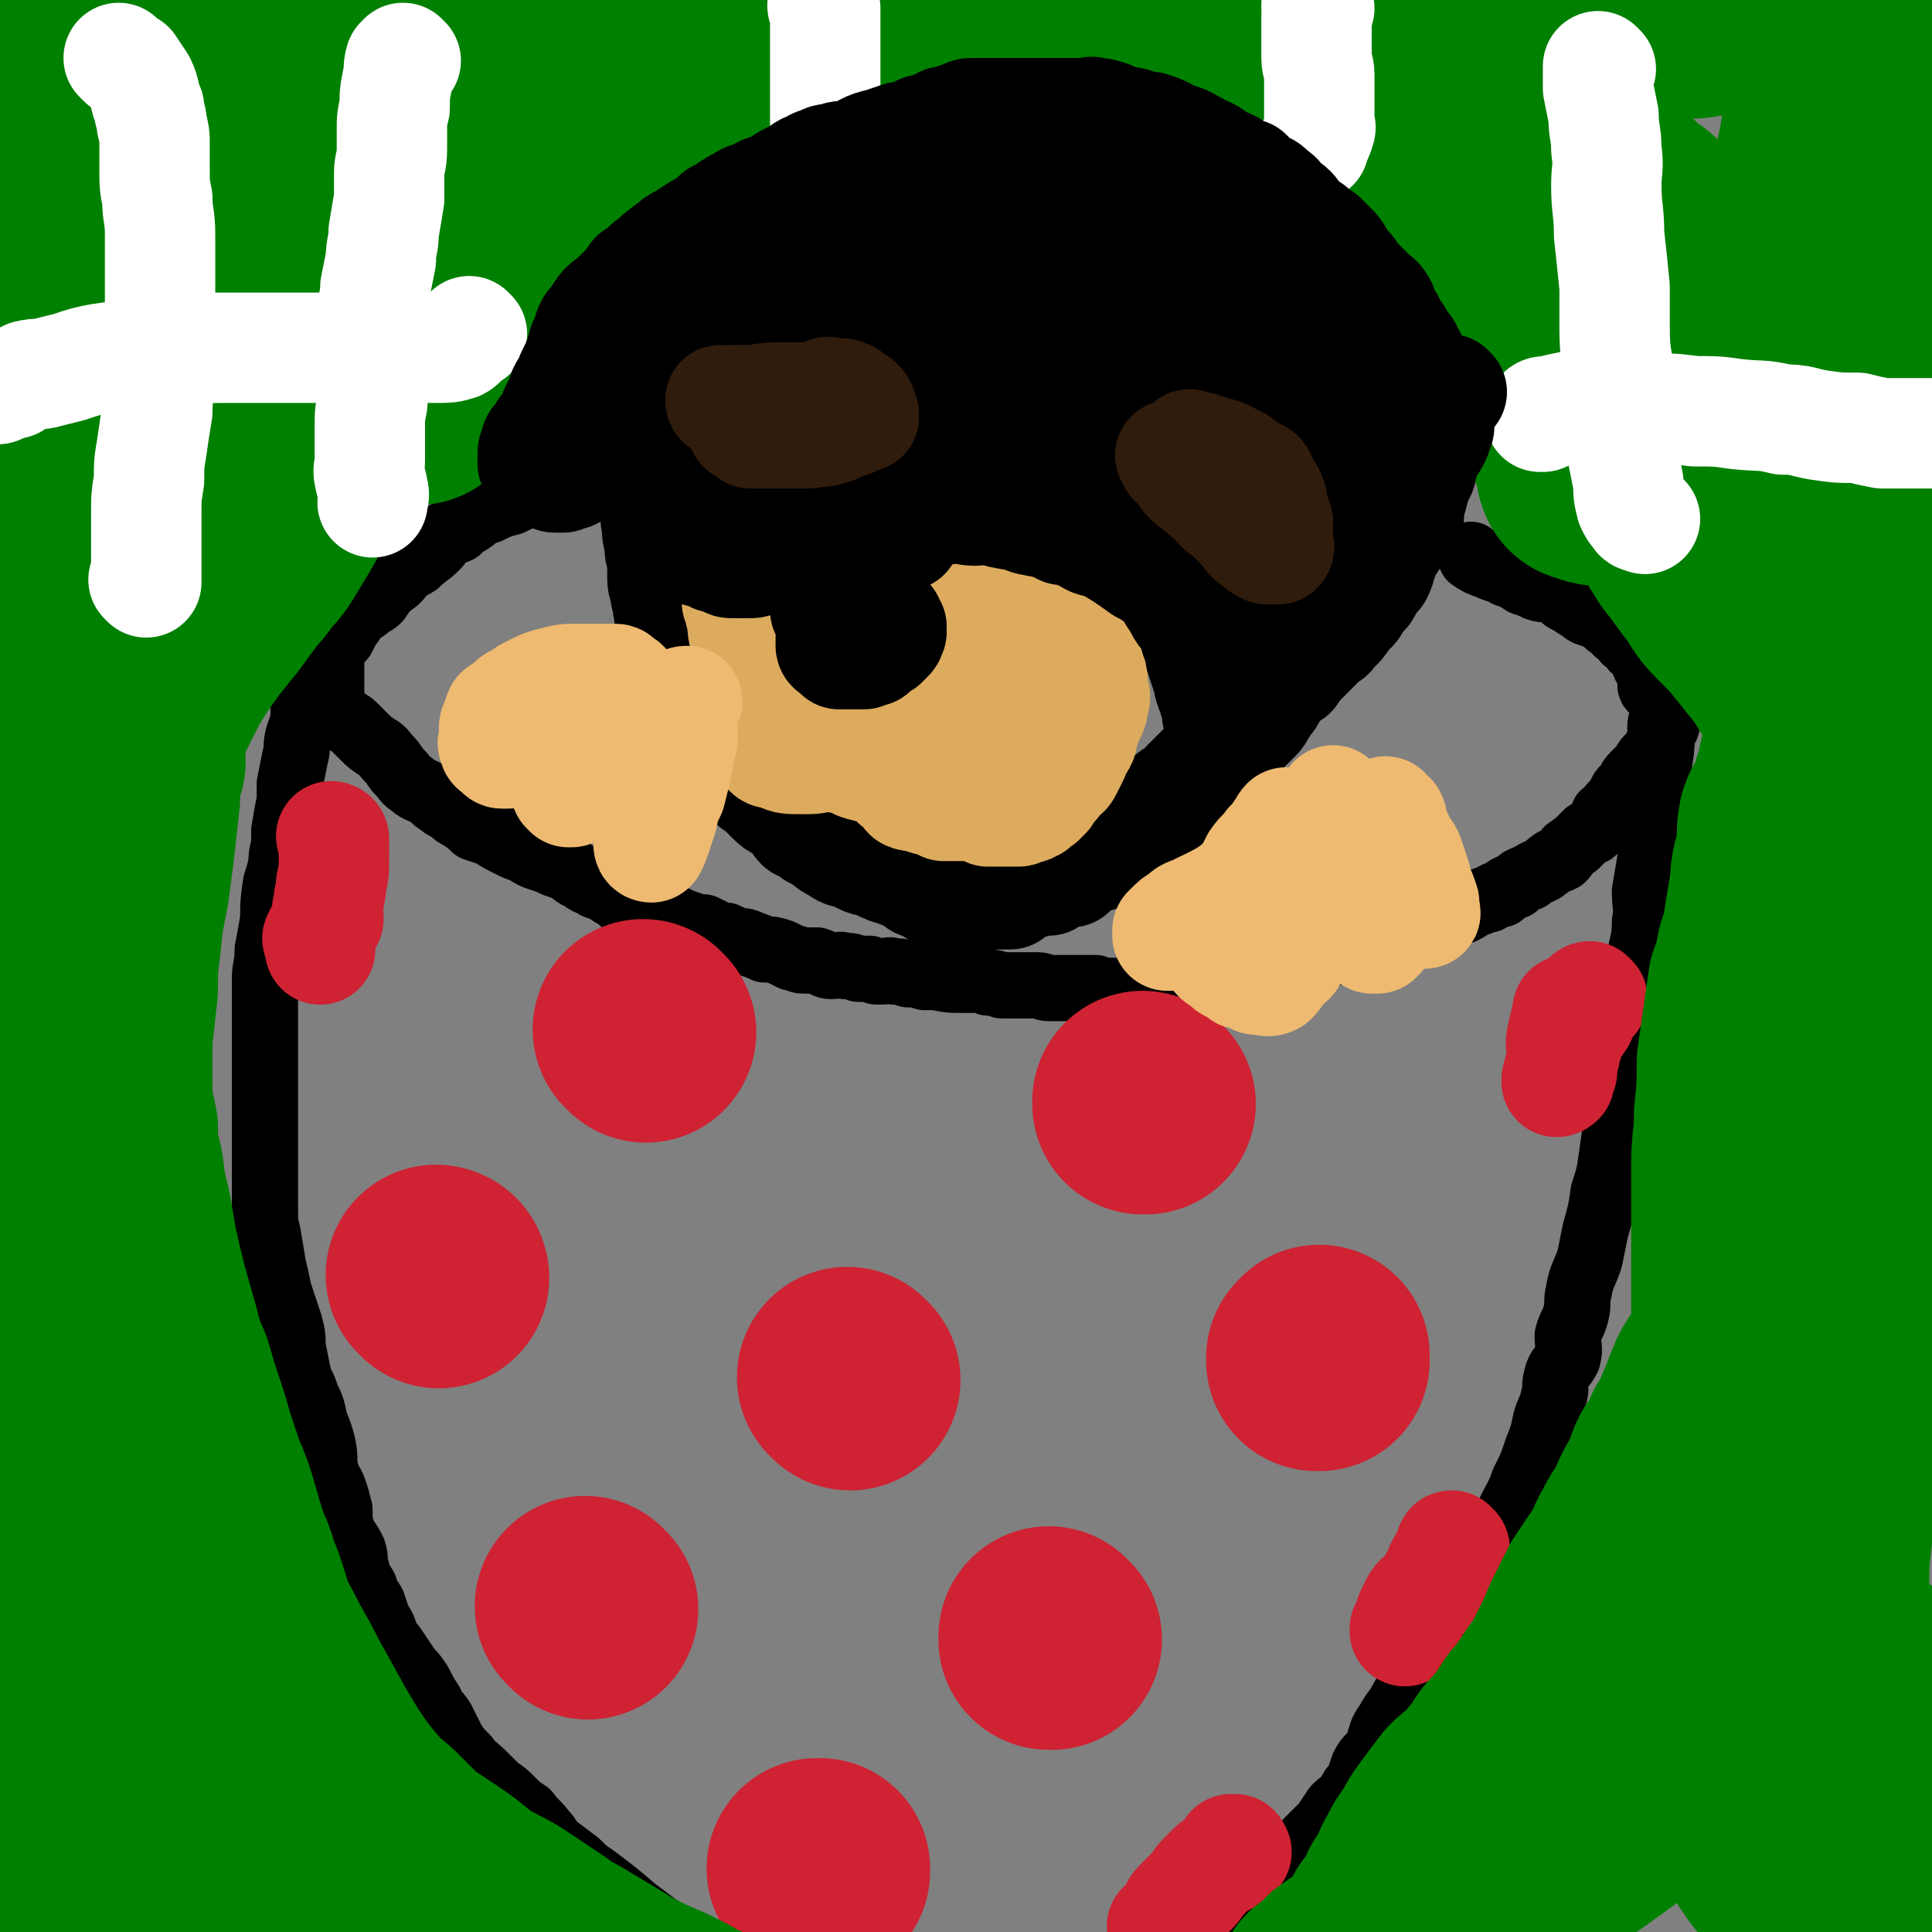
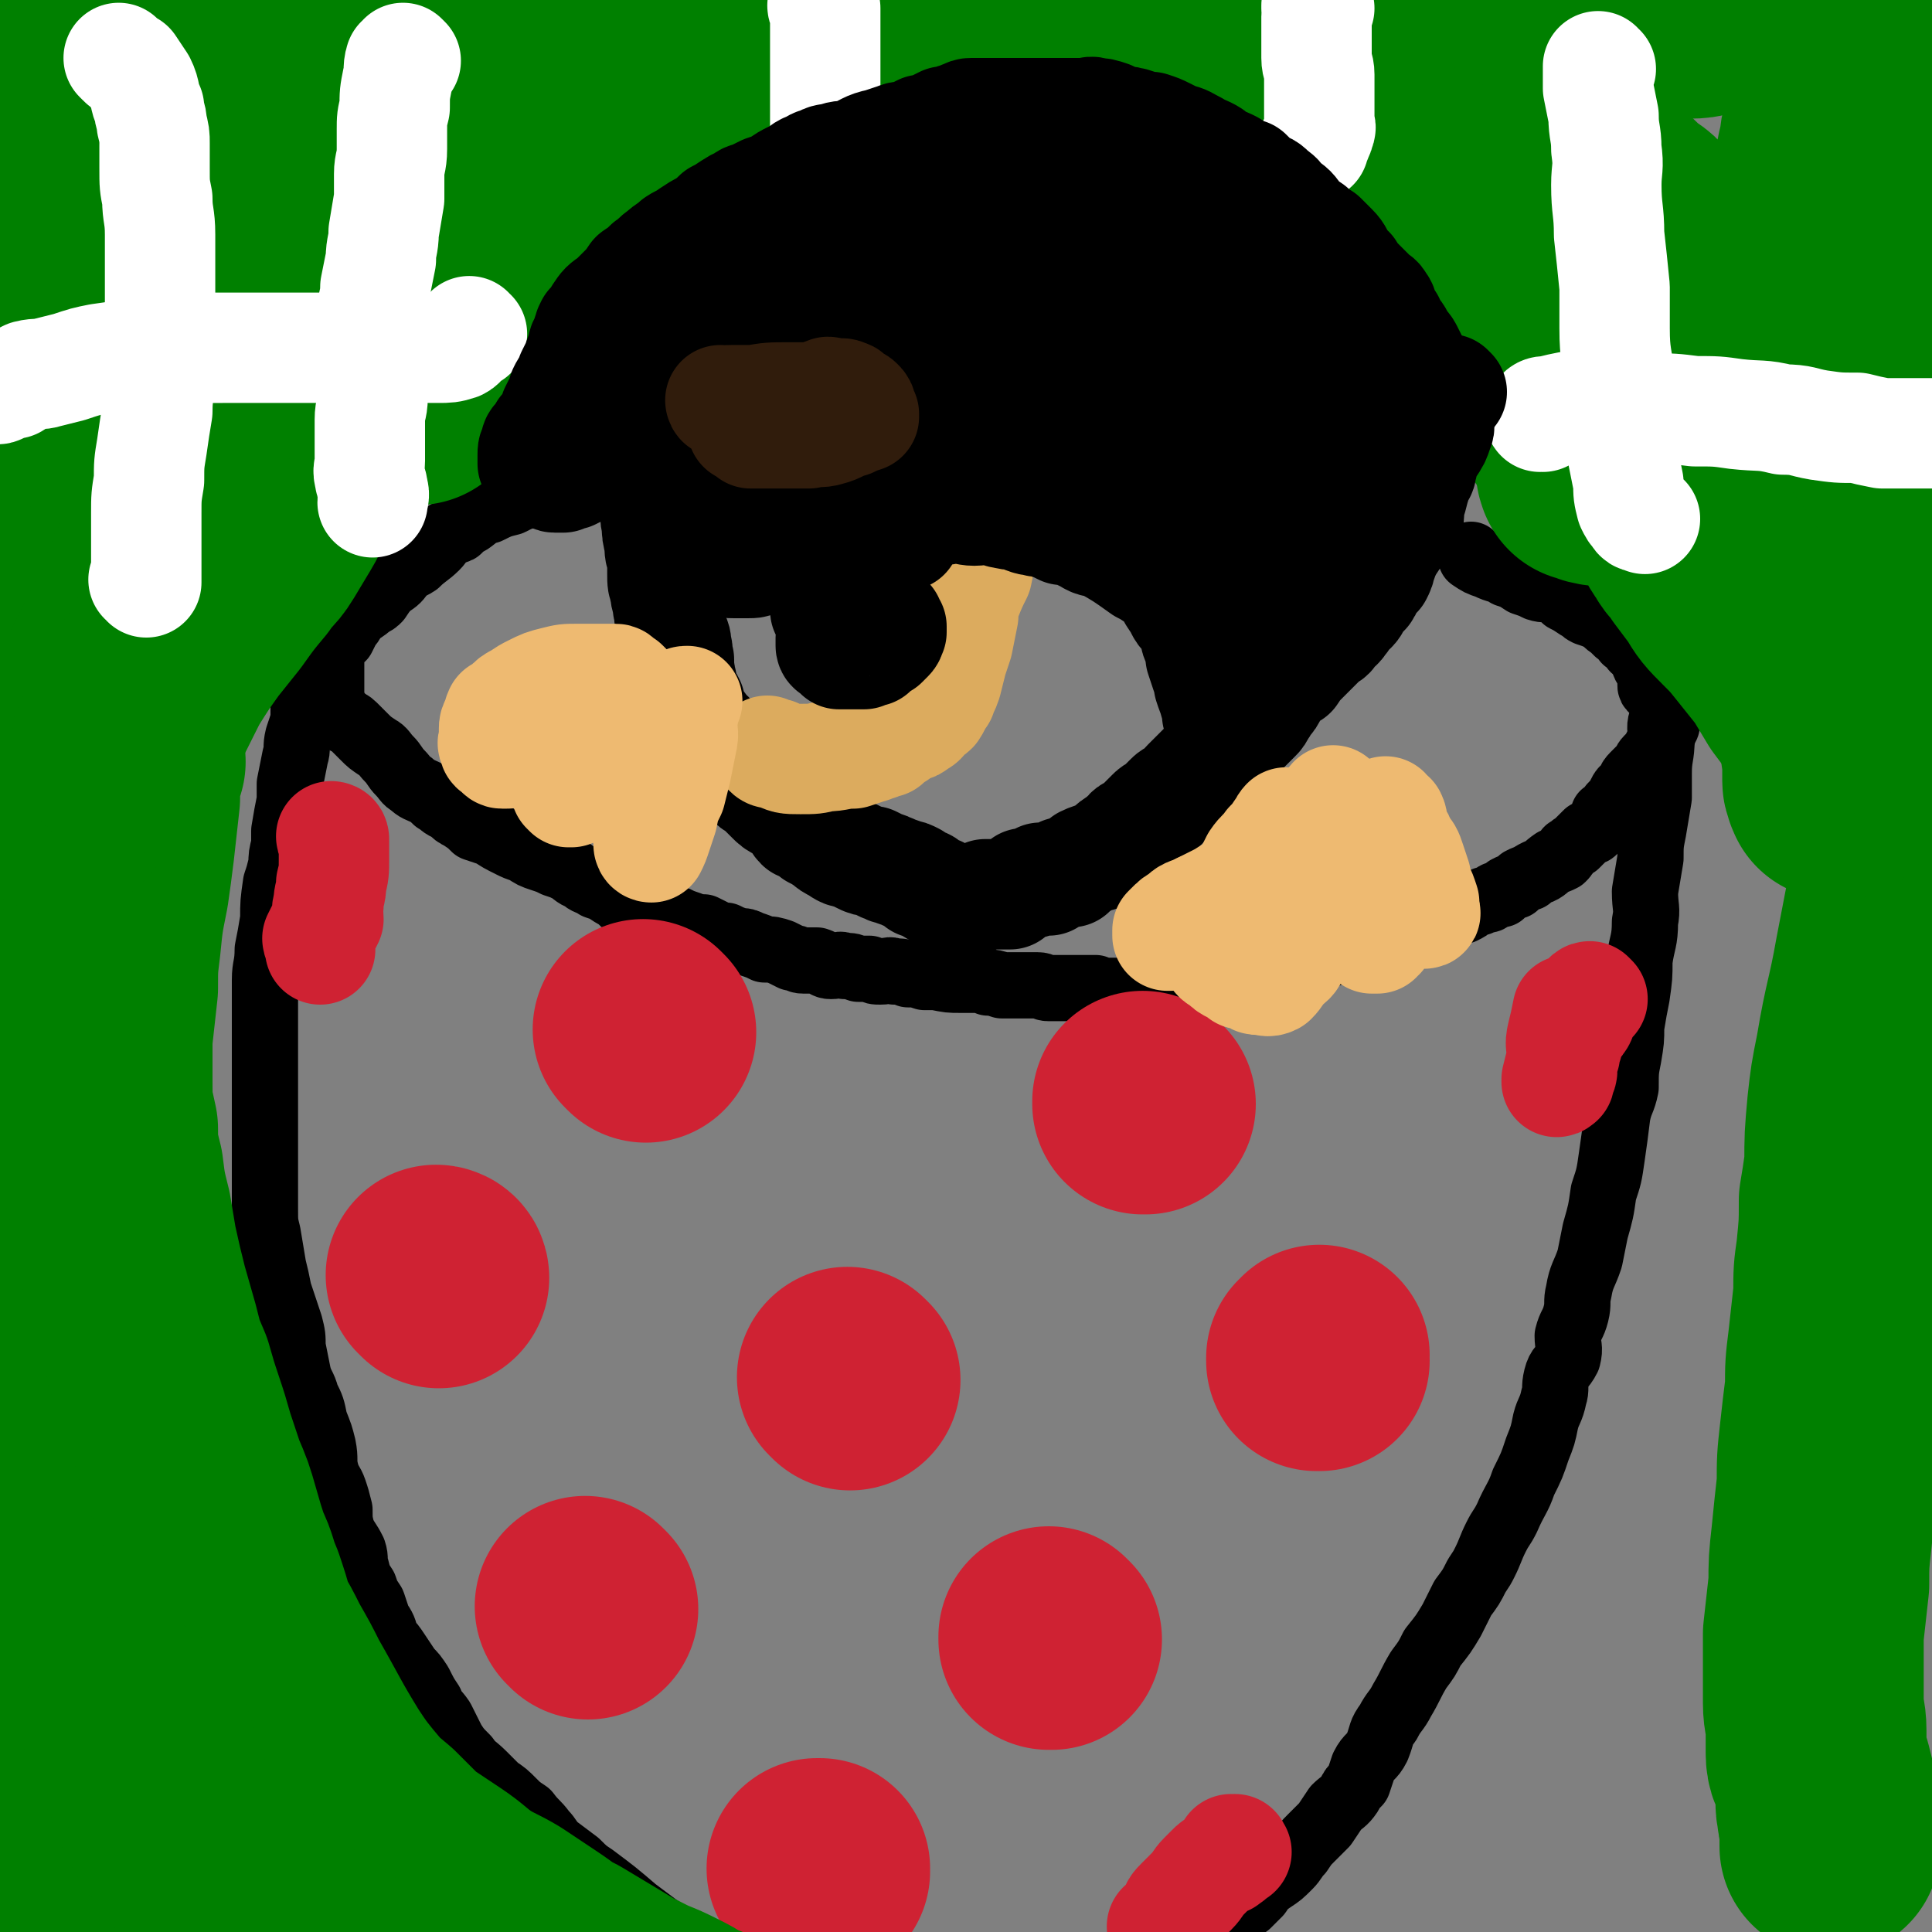
<svg xmlns="http://www.w3.org/2000/svg" viewBox="0 0 700 700" version="1.1">
  <rect x="0" y="0" width="700" height="700" fill="#808080" stroke="none" />
  <g fill="none" stroke="#000000" stroke-width="24" stroke-linecap="round" stroke-linejoin="round">
    <path d="M112,242c0,0 -1,-1 -1,-1 0,0 1,1 1,1 0,0 0,0 0,0 0,0 -1,-1 -1,-1 0,0 1,1 1,1 0,0 0,0 0,0 0,0 -1,-1 -1,-1 0,0 1,0 1,1 0,0 0,0 0,1 0,2 0,2 0,4 -1,4 -1,4 -2,7 0,4 0,4 0,7 -1,3 -1,3 -2,6 -1,4 0,4 -1,7 -1,5 -1,5 -2,10 0,3 0,3 0,6 -1,5 -1,5 -2,11 0,2 0,2 0,5 -1,4 -1,4 -1,7 -1,4 -1,4 -2,7 -1,7 -1,7 -1,13 -1,6 -1,6 -2,11 0,6 -1,6 -1,11 0,6 0,6 0,12 0,6 0,6 0,11 0,5 0,5 0,10 0,5 0,5 0,9 0,5 0,5 0,10 0,6 0,6 0,12 0,4 0,4 0,9 0,5 0,5 0,10 0,5 0,5 1,9 1,6 1,6 2,12 1,4 1,4 2,9 2,6 2,6 4,12 1,4 1,4 1,8 1,5 1,5 2,10 1,4 2,4 3,8 2,4 2,4 3,9 2,5 2,5 3,9 1,5 0,5 1,9 1,4 2,4 3,7 1,3 1,3 2,7 0,4 0,4 1,8 2,4 2,3 4,7 1,3 0,3 1,6 1,4 1,4 3,7 1,3 1,3 3,6 1,3 1,3 2,6 2,3 2,3 3,7 2,2 2,2 4,5 2,3 2,3 4,6 2,2 2,2 4,5 2,4 2,4 4,7 1,3 2,3 4,6 2,4 2,4 4,8 2,3 2,3 5,6 2,3 3,3 6,6 2,2 2,2 5,5 3,2 3,2 6,5 2,2 2,2 5,4 3,4 3,3 6,7 2,2 2,3 4,5 4,3 4,3 8,6 3,3 3,3 6,5 8,6 8,6 15,12 4,3 4,3 8,6 3,2 3,2 6,4 5,3 5,3 10,6 4,3 4,3 8,5 3,3 3,4 7,7 3,2 3,2 6,4 2,2 2,2 4,3 2,1 2,1 3,2 1,0 1,0 2,0 0,0 0,0 1,0 0,0 0,0 0,0 " />
    <path d="M112,242c0,0 -1,-1 -1,-1 0,0 1,1 1,1 0,0 0,0 0,0 0,0 -1,-1 -1,-1 0,0 1,1 1,1 0,0 0,0 0,0 0,0 -1,-1 -1,-1 0,1 0,1 1,2 0,1 1,1 1,3 1,2 1,2 2,3 1,2 2,1 3,3 1,2 1,2 3,4 1,2 1,2 3,4 1,2 2,1 4,3 2,2 2,2 4,4 2,2 2,2 5,4 2,1 2,2 4,4 2,2 2,3 4,5 2,2 2,3 4,4 2,2 3,2 5,3 2,1 2,1 4,3 2,1 2,2 5,3 2,2 2,2 4,3 3,2 3,2 5,4 3,1 3,1 6,2 3,2 3,2 7,4 2,1 2,1 5,2 3,2 3,2 6,3 3,1 3,1 5,2 3,1 3,1 5,2 2,1 2,2 5,3 2,2 2,1 5,3 3,1 3,1 6,3 2,1 2,1 4,3 3,1 3,2 5,3 2,1 2,0 4,1 3,0 3,0 5,1 2,1 3,1 5,1 2,1 2,1 5,2 2,1 2,1 5,1 2,1 2,1 4,2 2,1 2,1 4,1 2,1 2,1 5,2 2,0 2,0 4,1 3,1 3,1 5,2 3,0 3,0 6,1 2,1 2,1 4,2 2,0 2,1 4,1 3,0 3,0 5,0 3,1 3,2 5,2 3,0 3,-1 5,0 3,0 2,0 5,1 2,0 2,0 4,0 2,1 2,1 4,1 3,0 3,-1 5,0 3,0 3,0 5,1 3,0 3,0 6,1 2,0 2,0 4,0 5,1 5,1 9,1 3,0 3,0 5,0 3,0 3,0 5,1 2,0 2,0 5,1 2,0 2,0 4,0 2,0 2,0 4,0 2,0 2,0 5,0 2,0 2,1 4,1 2,0 2,0 4,0 2,0 2,0 4,0 3,0 3,0 5,0 2,0 2,0 4,0 2,1 2,1 5,1 2,0 2,0 4,0 2,0 2,0 4,0 2,0 2,0 4,1 2,0 2,-1 5,0 1,0 1,0 3,1 1,0 1,0 3,0 2,0 2,0 4,0 2,0 2,0 4,0 2,0 2,0 4,0 2,-1 2,-1 3,-2 3,-1 2,-1 4,-2 4,-3 3,-3 6,-5 " />
    <path d="M120,252c0,0 -1,-1 -1,-1 0,0 1,0 1,1 0,0 0,0 0,0 0,0 -1,-1 -1,-1 0,0 1,0 1,1 0,0 0,0 0,0 0,0 -1,-1 -1,-1 0,0 1,1 1,1 0,0 0,-1 0,-1 0,-1 0,-1 0,-2 0,-1 0,-1 0,-3 0,-2 0,-2 0,-5 0,-1 0,-1 0,-3 0,-2 0,-2 1,-4 1,-2 1,-2 3,-3 1,-2 1,-2 2,-4 2,-2 1,-2 3,-4 2,-2 3,-2 5,-4 2,-1 2,-1 3,-2 2,-3 2,-3 4,-5 3,-2 3,-2 5,-5 2,-2 2,-1 5,-3 3,-3 4,-3 7,-6 2,-2 1,-2 3,-4 2,-2 3,-1 5,-2 2,-2 2,-2 4,-3 3,-2 3,-3 7,-4 4,-2 4,-2 8,-3 2,-1 2,-1 4,-2 1,0 1,0 2,-1 2,-1 2,-1 4,-1 2,-1 2,-1 4,-1 1,-1 1,-1 3,-1 1,-1 1,-1 3,-2 1,0 1,1 2,1 1,0 1,-1 2,-2 1,-1 1,-1 2,-2 1,-1 1,-1 3,-2 0,0 0,0 1,0 1,0 1,0 2,0 0,0 0,0 1,0 0,0 0,0 0,0 " />
    <path d="M534,202c0,0 -1,-1 -1,-1 0,0 0,1 0,1 0,0 0,0 0,0 1,0 0,-1 0,-1 0,0 0,1 0,1 0,0 0,0 0,0 1,0 0,-1 0,-1 0,0 0,1 0,1 3,2 3,2 6,3 4,2 4,1 7,3 3,1 3,1 6,3 3,1 3,1 5,2 3,1 3,0 6,1 2,1 2,1 4,3 2,1 2,1 5,3 2,1 1,1 3,2 3,1 3,1 5,2 2,1 2,2 4,3 1,1 1,1 2,2 2,1 2,1 3,3 2,1 2,1 3,3 2,1 2,1 3,3 1,1 0,1 1,3 1,0 1,0 2,1 0,2 0,2 0,3 0,2 0,2 0,3 0,1 0,1 1,2 1,1 1,1 2,2 2,1 2,1 3,3 0,1 0,1 0,3 0,1 0,1 0,3 0,2 0,2 -1,3 0,2 -1,2 -1,4 -1,1 -1,2 -2,3 -1,2 -1,2 -3,4 -1,1 -1,2 -2,3 -2,2 -2,2 -3,3 -2,2 -1,2 -2,4 -2,1 -2,1 -3,3 -1,2 -1,2 -3,4 -1,2 -1,2 -3,3 -1,3 -1,3 -3,5 -1,2 -1,1 -3,2 -2,2 -2,2 -4,4 -2,1 -1,1 -3,2 -1,2 -1,2 -2,3 -2,1 -2,1 -3,1 -3,2 -3,3 -6,4 -2,1 -2,1 -3,2 -1,0 -1,0 -3,1 -1,1 -1,1 -2,2 -1,0 -1,0 -3,1 -1,1 -1,1 -2,2 -2,0 -2,0 -3,1 -2,1 -1,1 -3,1 -1,1 -1,0 -2,1 -2,0 -2,1 -3,1 -1,1 -1,1 -3,2 -2,0 -2,0 -4,1 -1,0 -1,0 -2,1 -2,0 -2,1 -4,1 -1,1 -2,0 -3,1 -2,0 -2,1 -4,1 -2,1 -2,1 -4,2 -2,0 -2,0 -5,1 -2,1 -2,1 -4,2 -2,1 -2,1 -4,2 -2,1 -2,1 -4,1 -2,1 -3,0 -5,1 -2,0 -2,1 -4,1 -2,1 -2,1 -3,1 -2,0 -2,-1 -4,0 -1,0 -1,0 -3,1 -2,0 -2,1 -5,1 -2,1 -2,0 -5,1 -3,0 -3,0 -6,1 -2,1 -2,0 -5,1 -2,1 -2,2 -4,3 -2,1 -2,1 -4,1 -1,0 -1,0 -3,1 -1,0 -1,0 -2,1 0,0 0,0 -1,0 " />
    <path d="M603,262c-1,0 -1,-1 -1,-1 0,0 0,0 0,1 0,0 0,0 0,0 0,0 0,-1 0,-1 0,0 0,0 0,1 0,0 0,0 0,0 0,0 0,-1 0,-1 -1,3 0,4 0,7 0,6 -1,6 -1,12 0,4 0,4 0,9 -1,6 -1,6 -2,12 -1,5 -1,5 -1,10 -1,6 -1,6 -2,12 0,6 1,6 0,11 0,7 -1,7 -2,14 0,6 0,6 -1,13 -1,5 -1,5 -2,11 0,5 0,5 -1,11 -1,5 -1,5 -1,11 -1,5 -2,5 -3,10 -1,8 -1,8 -2,15 -1,7 -1,7 -3,13 -1,7 -1,7 -3,14 -1,5 -1,5 -2,10 -2,6 -3,6 -4,12 -1,4 0,4 -1,8 -1,4 -2,4 -3,8 0,4 1,4 0,8 -2,4 -3,3 -4,7 -1,4 0,4 -1,7 -1,5 -2,5 -3,9 -1,5 -1,5 -3,10 -2,6 -2,6 -5,12 -2,6 -3,6 -6,13 -2,4 -2,3 -4,7 -2,4 -2,5 -4,9 -1,2 -1,2 -3,5 -2,4 -2,4 -5,8 -2,4 -2,4 -4,8 -3,5 -3,5 -7,10 -2,4 -2,4 -5,8 -3,5 -3,6 -6,11 -2,4 -3,4 -5,8 -3,4 -2,4 -4,9 -2,4 -3,3 -5,7 -1,3 -1,3 -2,6 -2,2 -2,2 -3,4 -2,3 -3,3 -5,5 -2,3 -2,3 -4,6 -2,2 -2,2 -5,5 -2,2 -2,2 -4,5 -2,2 -2,3 -4,5 -3,3 -3,3 -6,5 -3,2 -3,2 -5,5 -2,2 -2,2 -4,4 -3,2 -3,2 -5,5 -1,1 -1,1 -2,2 -1,1 -2,1 -3,2 -1,1 -1,1 -2,2 -1,1 -1,2 -2,3 -1,1 -1,0 -2,1 0,0 0,0 -1,0 " />
  </g>
  <g fill="none" stroke="#CF2233" stroke-width="80" stroke-linecap="round" stroke-linejoin="round">
    <path d="M234,374c0,0 -1,-1 -1,-1 0,0 0,0 1,1 0,0 0,0 0,0 0,0 -1,-1 -1,-1 0,0 0,0 1,1 " />
    <path d="M159,463c0,0 -1,-1 -1,-1 0,0 1,0 1,1 0,0 0,0 0,0 0,0 -1,-1 -1,-1 0,0 1,0 1,1 0,0 0,0 0,0 " />
    <path d="M213,583c0,0 -1,-1 -1,-1 0,0 0,0 1,1 0,0 0,0 0,0 0,0 -1,-1 -1,-1 0,0 0,0 1,1 0,0 0,0 0,0 0,0 -1,-1 -1,-1 " />
    <path d="M308,500c0,0 -1,-1 -1,-1 0,0 0,0 1,1 0,0 0,0 0,0 0,0 -1,-1 -1,-1 " />
    <path d="M415,400c0,0 -1,-1 -1,-1 0,0 0,0 0,1 0,0 0,0 0,0 1,0 0,-1 0,-1 0,0 0,0 0,1 0,0 0,0 0,0 " />
    <path d="M297,678c0,0 -1,-1 -1,-1 0,0 0,0 1,0 0,0 0,0 0,0 0,1 -1,0 -1,0 0,0 0,0 1,0 0,0 0,0 0,0 " />
    <path d="M381,594c0,0 -1,-1 -1,-1 0,0 0,0 0,1 0,0 0,0 0,0 1,0 0,-1 0,-1 0,0 0,0 0,1 0,0 0,0 0,0 " />
    <path d="M478,493c0,0 -1,-1 -1,-1 0,0 0,0 0,1 0,0 0,0 0,0 1,0 0,-1 0,-1 0,0 0,1 0,1 1,-1 1,-1 1,-2 " />
  </g>
  <g fill="none" stroke="#CF2233" stroke-width="40" stroke-linecap="round" stroke-linejoin="round">
    <path d="M448,671c0,0 -1,-1 -1,-1 0,0 0,0 0,0 0,0 0,0 0,0 1,1 0,0 0,0 0,0 0,0 0,0 0,0 0,0 0,0 1,1 0,0 0,0 0,0 1,0 0,0 0,1 -1,0 -1,0 0,1 1,1 0,2 0,1 -1,1 -2,2 -1,0 -1,0 -2,1 -2,1 -2,1 -3,2 -2,2 -2,2 -3,3 -2,2 -2,3 -4,5 -2,2 -2,2 -4,4 -2,2 -2,2 -3,5 -1,1 -1,1 -2,3 0,0 0,0 -1,1 0,0 0,0 -1,0 0,0 0,0 0,0 1,1 0,0 0,0 0,0 0,0 0,0 " />
    <path d="M577,362c0,0 -1,-1 -1,-1 0,0 0,0 0,1 0,0 0,0 0,0 1,0 0,-1 0,-1 0,0 0,0 0,1 0,0 0,0 0,0 1,0 0,-1 0,-1 0,0 0,0 0,1 0,0 0,0 0,0 1,0 0,-1 0,-1 -1,0 -1,1 -1,2 -1,2 -1,2 -2,3 0,2 0,3 -1,4 -1,2 -2,1 -3,3 -1,2 0,2 -1,5 -1,2 -1,2 -1,4 -1,1 -1,1 -1,3 0,1 0,1 0,3 0,1 -1,1 -1,2 0,0 0,0 0,1 0,1 0,0 -1,1 0,0 0,0 0,0 0,0 0,0 0,0 1,0 0,-1 0,-1 0,0 0,0 0,1 0,0 0,0 0,0 0,-1 0,-1 0,-1 1,-4 1,-4 2,-8 0,-4 -1,-4 0,-8 1,-4 1,-4 2,-9 " />
-     <path d="M527,561c0,0 -1,-1 -1,-1 0,0 0,0 0,1 0,0 0,0 0,0 1,0 0,-1 0,-1 0,0 0,0 0,1 0,0 0,0 0,0 1,0 0,-1 0,-1 -1,0 0,1 0,2 -2,2 -2,2 -3,4 -2,3 -1,3 -3,6 -1,2 -1,2 -3,5 -2,2 -3,2 -4,4 -1,2 -1,2 -2,4 0,2 -1,2 -1,4 -1,0 0,0 -1,1 0,0 0,0 0,1 " />
    <path d="M121,304c0,0 -1,-1 -1,-1 0,0 1,0 1,1 0,0 0,0 0,0 0,0 -1,-1 -1,-1 0,0 1,0 1,1 0,0 0,0 0,0 0,0 -1,-1 -1,-1 0,1 1,1 1,2 0,3 0,3 0,6 0,5 0,5 -1,9 0,4 -1,4 -1,8 -1,2 0,2 0,5 -1,2 -1,2 -2,3 -1,2 -1,2 -2,4 0,1 1,1 1,2 0,0 0,0 0,1 0,0 0,0 0,1 0,0 0,0 0,0 " />
  </g>
  <g fill="none" stroke="#008000" stroke-width="80" stroke-linecap="round" stroke-linejoin="round">
    <path d="M700,270c-1,0 -1,-1 -1,-1 -4,12 -3,13 -6,26 -5,26 -5,26 -10,52 -3,17 -4,17 -7,35 -2,10 -2,10 -3,19 -1,11 -1,11 -1,21 -1,7 -1,7 -2,13 0,9 0,9 -1,19 -1,7 -1,7 -1,15 -1,9 -1,9 -2,18 -1,8 -1,8 -1,16 -1,8 -1,8 -2,17 -1,9 -1,9 -1,18 -1,9 -1,9 -2,19 -1,9 -1,9 -1,17 -1,9 -1,9 -2,18 0,7 0,7 0,15 0,5 0,5 0,10 0,5 1,5 1,10 0,4 0,4 0,8 0,4 1,4 2,7 1,4 1,4 2,8 0,3 -1,3 0,6 0,4 1,4 2,7 0,2 -1,2 -1,3 0,2 0,2 0,3 " />
-     <path d="M667,254c-1,0 -1,-1 -1,-1 -1,0 0,0 0,1 0,0 0,0 0,0 0,0 0,-1 0,-1 -1,0 -1,1 -1,1 -1,2 -2,1 -2,4 -2,5 -2,6 -3,12 0,7 0,7 0,13 0,6 0,6 0,12 0,7 -1,7 -1,13 0,7 0,7 0,13 0,5 -1,4 -1,9 0,6 0,6 0,11 0,4 0,4 0,9 0,6 0,6 0,12 0,3 0,3 0,7 0,4 0,4 0,8 0,3 0,3 0,6 0,4 0,4 0,8 0,3 0,3 0,6 0,4 0,4 0,8 0,4 0,4 0,8 0,4 0,4 0,9 0,4 -1,4 -1,8 -1,4 0,4 -1,8 0,4 -1,4 -1,8 -1,4 -1,4 -2,8 0,3 0,3 -1,6 -1,5 -1,5 -2,9 -1,4 -1,4 -3,8 -2,6 -2,6 -4,11 -3,6 -2,6 -4,11 -3,7 -3,7 -5,14 -2,4 -2,4 -4,8 -1,4 0,4 -1,7 -1,2 -1,1 -2,3 0,1 0,2 0,2 0,0 1,-1 1,-2 1,-4 1,-4 1,-8 1,-8 1,-8 2,-16 0,-10 0,-10 0,-20 0,-11 0,-11 0,-21 0,-10 0,-10 0,-19 0,-12 0,-12 0,-24 0,-10 1,-10 1,-19 1,-10 1,-10 1,-19 1,-7 1,-7 2,-14 1,-7 1,-7 2,-14 2,-5 2,-5 3,-11 2,-6 2,-6 3,-13 1,-6 1,-6 2,-12 0,-6 1,-6 2,-12 1,-6 0,-6 1,-11 1,-3 2,-3 4,-7 1,-2 1,-2 1,-5 1,-3 1,-3 2,-6 0,-2 0,-2 1,-5 1,-2 1,-2 2,-4 0,-1 0,-1 0,-2 0,-1 0,-1 0,-2 0,-1 0,-1 0,-1 0,0 0,0 0,0 0,0 0,0 0,0 0,0 0,-1 0,-1 -1,0 0,1 0,1 0,3 -1,3 -1,5 0,3 0,3 0,7 -1,11 -1,11 -2,22 0,7 0,7 0,14 0,8 0,8 0,15 0,7 0,7 0,14 0,8 -1,8 -1,16 -1,6 -1,6 -2,12 0,7 0,7 0,15 -1,7 -1,7 -2,14 -2,9 -2,9 -3,17 -1,7 -1,7 -2,14 -1,8 -2,8 -3,16 -2,7 -1,7 -3,13 -2,7 -2,7 -4,13 -2,5 -2,5 -4,11 -2,5 -2,5 -4,10 -2,4 -3,4 -5,8 -2,5 -2,5 -4,10 -2,5 -2,5 -5,10 -2,5 -2,5 -5,9 -2,4 -1,4 -3,8 -2,3 -2,3 -4,7 -1,3 -1,3 -2,5 -3,4 -3,4 -5,8 -2,3 -1,3 -3,7 -3,4 -3,4 -5,7 -2,3 -2,3 -4,6 -2,4 -2,4 -4,8 -2,4 -2,4 -4,9 -2,4 -2,4 -4,8 -2,4 -2,4 -5,8 -2,3 -2,3 -4,6 -2,3 -2,3 -4,5 -2,3 -2,3 -4,6 -3,4 -3,4 -6,7 -2,3 -2,3 -4,6 -3,3 -2,3 -5,6 -3,3 -3,2 -6,5 -3,4 -3,4 -6,8 -3,4 -3,4 -5,8 -3,4 -3,4 -5,8 -2,3 -1,3 -3,6 -1,3 -1,3 -3,5 -1,3 -1,3 -3,6 -1,2 -1,2 -3,4 -1,3 -1,3 -3,5 -2,3 -2,3 -4,5 -2,2 -2,2 -4,4 -2,2 -3,1 -5,3 -2,1 -1,1 -3,3 -1,1 -1,1 -2,2 -1,1 -1,1 -2,1 0,1 0,1 -1,1 0,0 0,0 0,0 1,1 0,0 0,0 0,-1 1,0 2,-1 3,-2 3,-3 6,-5 7,-5 7,-5 15,-11 9,-6 9,-6 19,-13 9,-5 9,-5 19,-10 9,-5 9,-5 18,-10 9,-4 9,-3 17,-9 17,-12 16,-13 32,-27 7,-7 7,-7 13,-15 10,-13 10,-13 19,-27 3,-6 2,-6 5,-12 2,-4 2,-4 3,-7 2,-3 1,-3 2,-5 1,-2 1,-2 2,-4 0,0 0,0 0,-1 0,0 0,0 0,1 0,0 0,0 0,0 -1,2 0,2 -1,5 -3,8 -3,8 -6,17 -2,9 -2,9 -4,17 -1,11 -1,11 -2,22 0,10 -1,10 -1,19 0,6 0,6 1,12 1,5 1,5 2,9 1,3 2,3 3,5 1,2 2,2 3,3 1,1 1,1 2,2 0,0 0,1 0,0 1,0 1,0 2,-1 1,-3 1,-3 3,-7 2,-7 2,-7 4,-13 2,-6 2,-6 4,-13 1,-7 1,-7 2,-14 1,-5 2,-4 3,-9 1,-3 1,-4 2,-7 1,-2 1,-2 3,-4 1,-1 1,-1 3,-1 1,-1 1,-1 2,0 0,0 0,0 1,0 1,2 2,1 3,3 2,5 2,5 3,11 2,8 3,8 4,17 1,9 0,9 1,18 0,9 0,9 1,18 1,5 1,5 2,9 0,2 -1,2 -1,4 " />
    <path d="M19,282c0,0 0,-1 -1,-1 0,0 1,0 1,1 0,0 0,0 0,0 0,0 0,-1 -1,-1 0,0 1,0 1,1 0,0 0,0 0,1 2,7 2,7 4,13 2,9 2,9 3,18 0,10 0,10 0,20 0,9 1,9 0,18 -1,9 -1,9 -2,18 -2,10 -2,10 -3,19 -2,12 -2,12 -3,24 0,11 0,11 0,22 0,14 0,14 0,28 0,12 0,12 0,25 0,14 0,14 0,27 0,10 0,10 1,21 0,13 0,13 1,26 1,7 1,7 2,14 1,7 1,7 2,14 1,5 2,5 3,9 2,5 2,5 3,11 1,4 1,4 1,9 1,5 1,5 2,11 1,6 1,6 1,11 1,6 1,6 2,11 1,4 1,4 1,8 1,4 1,4 1,8 0,9 0,9 0,18 0,3 0,3 0,7 0,1 0,1 0,3 0,1 0,1 0,3 0,0 0,0 0,0 0,0 0,0 0,0 0,1 0,0 -1,0 0,0 1,0 1,0 " />
    <path d="M49,276c0,0 0,-1 -1,-1 0,0 1,0 1,1 0,0 0,0 0,0 0,0 0,-1 -1,-1 0,0 1,0 1,1 0,0 0,0 0,0 -1,2 -1,2 -1,3 -1,5 -1,5 -1,10 -1,9 -1,9 -2,18 -1,8 -1,8 -2,15 -2,10 -2,10 -3,20 -1,8 -1,8 -1,16 -1,9 -1,9 -2,18 0,8 0,8 0,15 0,9 0,9 2,18 0,7 0,7 2,15 1,8 1,8 3,16 1,6 1,6 2,12 2,9 2,9 4,17 2,7 2,7 4,14 2,8 2,8 5,15 2,7 2,7 4,13 2,6 2,6 4,13 2,6 2,6 4,12 3,7 3,7 5,14 2,7 2,7 4,13 3,6 2,6 5,13 2,6 2,6 4,13 3,5 3,5 6,11 4,7 4,7 7,13 8,14 8,15 16,28 4,6 4,6 8,11 5,6 5,6 11,11 5,5 5,5 10,10 6,4 6,4 12,8 6,4 6,5 12,9 5,3 6,3 11,6 6,4 6,4 12,8 6,4 5,4 11,7 5,3 5,3 10,6 5,3 5,3 10,6 4,2 4,2 8,4 5,2 5,2 9,4 4,2 4,2 7,4 2,1 2,1 5,2 " />
    <path d="M49,626c0,0 0,-1 -1,-1 0,0 1,0 1,0 0,0 0,0 0,0 0,1 0,0 -1,0 0,0 1,0 1,0 1,3 1,3 2,5 2,6 2,6 4,12 2,4 1,4 3,8 2,5 2,5 5,10 3,5 3,5 7,9 4,6 4,6 9,11 5,5 5,5 11,10 7,6 7,6 14,12 5,3 5,3 10,6 5,4 5,4 11,8 6,4 6,3 12,7 5,3 5,3 11,6 7,4 7,3 14,6 6,3 6,3 12,6 3,1 3,0 6,1 " />
    <path d="M46,289c0,0 0,-1 -1,-1 0,0 1,0 1,1 0,0 0,0 0,0 -1,-1 -1,-1 -1,-2 -1,-3 -1,-4 -2,-8 0,-6 0,-6 0,-13 0,-6 0,-6 1,-12 2,-7 2,-7 4,-13 2,-8 2,-8 4,-15 3,-8 2,-8 5,-16 2,-9 2,-9 4,-18 3,-6 3,-6 5,-13 3,-10 2,-10 5,-19 3,-8 3,-8 6,-16 3,-9 3,-9 8,-18 2,-6 2,-5 5,-11 3,-6 3,-6 7,-12 1,-3 2,-3 3,-7 2,-4 1,-4 3,-7 1,-3 1,-3 3,-6 1,-2 1,-2 3,-4 1,-1 1,-1 1,-2 0,0 0,0 0,0 0,0 0,0 0,0 0,0 0,0 -1,-1 0,0 1,1 1,1 0,0 0,0 0,0 -1,0 -1,0 -1,1 -2,3 -2,3 -3,5 -2,4 -2,4 -4,9 -7,14 -7,14 -14,29 -4,9 -4,9 -8,17 -10,18 -11,18 -20,36 -5,10 -4,10 -9,21 -3,7 -4,7 -7,14 -3,7 -3,7 -5,13 -2,5 -2,5 -3,9 -1,3 -1,3 -2,6 0,1 0,1 -1,2 0,0 0,0 0,0 -1,-1 -1,-1 -2,-2 -1,-3 -1,-3 -1,-6 -2,-9 -1,-9 -2,-19 -1,-13 0,-13 -1,-25 -1,-11 -2,-11 -3,-22 -1,-10 0,-10 -1,-20 -1,-7 -1,-7 -2,-14 0,-5 1,-5 1,-11 0,-4 0,-4 0,-8 0,-2 0,-2 0,-3 0,-1 0,-1 0,-2 0,0 0,0 0,0 0,0 0,1 0,1 0,6 0,6 0,11 -1,12 -1,12 -1,24 -1,15 -1,15 -1,29 0,16 0,16 0,33 0,11 0,11 0,23 0,9 0,9 0,18 0,5 0,5 0,10 0,2 0,2 0,4 0,0 0,0 0,0 " />
    <path d="M23,292c0,0 0,-1 -1,-1 0,0 1,0 1,1 0,0 0,0 0,0 0,0 0,-1 -1,-1 0,0 1,0 1,1 0,0 0,0 0,0 0,0 0,0 -1,-1 0,0 1,0 1,0 1,-2 1,-2 2,-4 3,-5 3,-5 5,-11 2,-7 2,-7 4,-14 3,-8 3,-8 6,-16 3,-6 3,-6 6,-12 2,-6 3,-6 6,-11 2,-5 1,-6 3,-10 3,-7 3,-7 7,-14 2,-5 2,-5 6,-10 3,-6 3,-6 7,-11 4,-4 4,-4 8,-8 3,-3 3,-3 7,-6 2,-3 2,-3 5,-5 2,-2 3,-2 6,-3 3,-2 3,-2 6,-3 2,-1 2,0 4,-1 3,-1 3,-2 6,-3 2,-1 2,-1 5,-2 3,-1 3,-1 5,-2 2,0 2,0 4,-1 2,-1 2,-1 5,-1 2,-1 2,0 4,0 2,0 2,0 4,0 1,0 1,0 3,0 1,0 1,0 2,0 0,0 0,0 1,0 0,0 0,0 1,0 " />
    <path d="M666,286c-1,0 -1,-1 -1,-1 -1,0 0,0 0,1 0,0 0,0 0,0 0,-2 -1,-2 -1,-3 0,-3 0,-3 0,-7 -1,-7 -1,-7 -2,-14 0,-5 0,-5 -1,-10 -1,-5 -1,-5 -2,-9 -1,-4 -1,-4 -2,-7 -1,-4 -1,-4 -1,-8 -1,-4 -2,-4 -3,-8 -1,-5 -1,-5 -3,-10 -1,-5 -1,-5 -3,-9 -2,-5 -1,-6 -4,-11 -2,-4 -2,-4 -5,-8 -2,-3 -2,-4 -5,-7 -2,-3 -3,-3 -6,-6 -2,-3 -2,-3 -4,-6 -3,-3 -3,-2 -6,-5 -2,-2 -2,-2 -3,-4 -3,-2 -3,-2 -5,-5 -2,-2 -2,-2 -4,-4 -2,-2 -2,-2 -4,-5 -2,-2 -2,-2 -4,-4 -3,-2 -3,-1 -6,-3 -2,-1 -2,-1 -5,-2 -2,-1 -2,-1 -5,-1 -1,-1 -1,-1 -3,-1 -1,0 -1,0 -2,0 0,0 0,0 -1,0 0,0 0,0 0,0 1,0 0,0 0,-1 0,0 0,1 0,1 2,2 2,2 5,3 3,3 3,3 6,5 4,4 4,4 8,8 3,3 3,3 6,7 4,3 4,3 8,7 2,3 2,3 5,6 3,2 3,2 6,4 4,3 5,2 9,5 4,2 4,2 7,5 3,3 3,3 5,6 3,3 4,3 7,6 2,3 2,3 3,6 2,2 2,3 3,6 2,2 2,2 3,5 1,2 1,2 2,4 1,2 1,2 3,4 2,3 3,2 5,5 2,1 1,1 3,3 0,0 1,0 1,1 0,0 0,0 0,1 0,1 0,1 0,1 0,0 0,0 0,0 -1,-1 -2,0 -2,-2 -2,-2 -2,-3 -3,-6 -2,-7 -2,-7 -3,-15 -2,-9 -1,-9 -2,-18 -1,-7 -1,-7 -1,-14 -1,-8 0,-9 0,-17 0,-7 -1,-7 -1,-15 -1,-7 0,-7 0,-15 0,-7 0,-7 0,-14 0,-8 0,-8 0,-16 0,-8 1,-8 1,-15 1,-5 0,-5 1,-11 0,-4 0,-4 1,-8 1,-5 1,-5 2,-9 0,-4 1,-4 2,-8 1,-5 1,-5 2,-10 0,-3 0,-3 1,-6 0,-2 1,-2 1,-4 1,0 0,0 0,-1 0,0 0,0 0,0 0,0 0,0 0,0 1,0 1,0 1,1 1,3 1,3 2,6 1,10 0,10 1,20 1,13 1,13 2,26 0,16 0,16 1,33 1,14 0,14 2,29 0,8 1,8 2,16 1,7 1,7 1,13 1,2 1,2 1,4 0,1 0,1 0,2 0,0 0,1 0,1 0,-1 0,-1 0,-3 -1,-4 -1,-4 -2,-9 0,-8 0,-8 -1,-16 -3,-22 -3,-22 -6,-45 -1,-12 -1,-12 -3,-25 -1,-13 -1,-13 -3,-25 -1,-8 0,-8 -1,-16 -1,-6 -1,-6 -2,-11 0,-4 0,-4 -1,-8 -1,-2 -1,-2 -2,-4 0,-2 0,-2 -1,-4 -1,-2 0,-3 -1,-5 -1,-1 -2,0 -3,-1 -1,-1 -1,-1 -3,-2 -1,0 -1,-1 -2,-1 -3,0 -3,0 -7,0 -3,0 -3,0 -6,0 -4,0 -4,1 -9,1 -3,1 -3,1 -7,1 -5,1 -5,2 -10,2 -5,0 -5,0 -10,0 -5,0 -5,1 -10,1 -7,0 -7,-1 -13,0 -6,0 -6,1 -11,2 -6,0 -6,0 -11,0 -4,0 -4,0 -7,0 -5,0 -5,0 -9,0 -4,0 -4,0 -8,0 -5,0 -5,0 -9,0 -4,0 -4,0 -7,0 -4,0 -4,0 -7,0 -3,0 -3,0 -6,0 -3,0 -3,0 -6,0 -2,0 -2,0 -5,0 -3,0 -3,-1 -6,-1 -3,0 -3,0 -6,0 -3,0 -3,-1 -6,-1 -3,-1 -3,-1 -6,-1 -4,-1 -4,0 -8,0 -3,0 -3,0 -6,0 -4,0 -4,0 -8,-1 -3,0 -3,0 -6,0 -4,-1 -4,-1 -8,-2 -3,0 -3,0 -6,0 -4,0 -4,-1 -8,-1 -3,-1 -3,0 -6,-1 -5,0 -5,-1 -10,-1 -3,-1 -3,-1 -7,-2 -4,-1 -4,-1 -9,-1 -5,-1 -5,-1 -10,-1 -5,0 -5,0 -9,0 -4,0 -4,-1 -9,-2 -4,0 -4,0 -8,0 -4,0 -4,0 -8,0 -3,0 -3,0 -6,0 -3,0 -3,0 -7,0 -5,0 -5,0 -9,0 -7,0 -7,1 -13,1 -6,1 -6,0 -12,1 -7,0 -7,0 -14,0 -6,0 -6,0 -12,0 -5,0 -5,0 -10,0 -12,0 -12,0 -24,0 -6,0 -6,0 -12,0 -6,0 -6,0 -13,0 -6,0 -6,0 -12,0 -7,0 -7,0 -14,0 -5,0 -5,0 -10,0 -6,0 -6,0 -13,0 -5,0 -5,0 -10,0 -7,0 -7,0 -13,0 -5,0 -5,0 -10,0 -5,0 -5,0 -11,0 -5,1 -5,1 -10,2 -5,0 -5,0 -11,0 -5,0 -5,0 -11,0 -6,0 -6,0 -12,1 -5,1 -5,1 -11,2 -5,0 -5,-1 -11,0 -4,0 -4,1 -8,1 -3,1 -4,1 -7,2 -3,1 -3,1 -6,2 -3,1 -3,1 -5,2 -3,2 -3,3 -5,5 -2,2 -2,2 -4,4 -1,2 -1,2 -3,5 -1,2 -1,2 -2,5 -2,3 -2,3 -3,6 -1,3 -1,3 -2,6 0,3 0,3 -1,5 -1,2 -1,2 -2,4 0,2 -1,2 -1,5 0,2 0,2 0,4 0,3 0,3 0,5 0,4 0,4 0,8 1,5 1,5 2,10 1,5 1,5 2,11 1,6 2,6 3,13 0,6 0,6 1,12 1,6 1,6 1,13 1,4 1,4 2,8 0,3 1,3 1,6 1,1 1,1 1,2 0,1 0,1 0,2 0,0 0,0 1,0 1,-1 1,-1 3,-3 2,-5 2,-5 4,-9 5,-10 4,-10 9,-19 5,-11 5,-11 10,-22 6,-12 6,-12 12,-23 12,-22 11,-22 25,-43 7,-10 8,-10 17,-19 13,-16 13,-15 26,-30 3,-4 3,-4 7,-8 1,-2 1,-2 3,-3 1,-1 1,-1 2,-2 1,0 1,0 2,0 0,0 0,1 0,1 -2,7 -2,7 -4,13 -3,9 -2,10 -5,18 -6,14 -7,14 -15,26 -6,11 -7,11 -14,21 -8,10 -9,10 -17,21 -6,7 -5,8 -11,15 -5,6 -5,6 -9,11 -3,3 -3,3 -6,6 -2,2 -2,2 -4,3 0,1 0,1 -1,2 0,0 0,0 0,0 1,-2 1,-2 2,-4 3,-5 2,-6 6,-10 8,-10 8,-9 17,-18 9,-9 8,-10 18,-18 8,-7 8,-7 16,-13 8,-5 8,-5 16,-9 5,-3 6,-3 12,-5 5,-2 5,-2 10,-3 4,-2 5,-2 9,-3 2,-1 2,-1 4,-2 2,-1 3,-2 4,-2 0,0 0,1 0,2 0,4 0,4 0,7 -1,5 -1,6 -4,11 -4,8 -4,8 -11,15 -8,8 -9,7 -17,15 -10,10 -10,10 -20,19 -6,6 -6,6 -12,12 -3,4 -3,4 -6,7 -1,1 -2,1 -3,3 0,0 0,0 0,1 0,0 0,0 0,0 2,0 2,0 3,-1 3,-1 3,-1 6,-2 7,-3 8,-3 14,-6 7,-3 7,-3 14,-8 9,-6 8,-6 17,-13 7,-6 7,-6 14,-12 9,-7 8,-7 17,-14 6,-4 7,-4 13,-8 6,-5 5,-6 11,-10 3,-2 3,-2 7,-4 3,-1 3,-1 6,-3 2,-1 2,-1 4,-3 1,-1 2,0 3,-1 1,-1 0,-1 1,-1 0,0 0,0 0,0 0,0 -1,-1 -1,-1 0,1 1,1 2,2 1,1 1,1 1,3 0,2 0,2 0,4 0,2 0,2 0,4 0,4 0,4 0,7 0,2 0,2 -1,4 -1,2 0,2 -2,3 -1,2 -1,2 -3,4 -2,2 -2,2 -4,4 -3,2 -3,2 -6,4 -7,4 -7,4 -14,8 -6,3 -6,3 -13,7 -5,4 -5,4 -11,8 -3,4 -3,4 -7,7 -3,3 -3,2 -6,4 -3,2 -3,3 -6,5 -3,3 -2,4 -5,7 -2,2 -2,2 -4,4 -2,4 -2,4 -5,7 -1,2 -2,1 -3,3 -1,3 0,3 -2,5 -1,2 -1,2 -3,3 -1,2 -1,2 -3,4 -1,1 -1,1 -2,2 0,0 0,0 0,0 0,0 0,0 0,0 1,0 1,1 2,1 1,0 0,-1 1,-2 3,-1 3,-1 6,-2 3,-2 4,-2 7,-5 6,-4 5,-4 10,-9 7,-6 7,-5 14,-12 5,-4 5,-5 9,-10 6,-6 6,-7 12,-13 4,-4 4,-3 8,-6 5,-4 4,-4 9,-8 3,-3 3,-3 6,-5 4,-2 4,-2 8,-4 4,-2 4,-2 8,-4 4,-3 4,-3 9,-5 4,-1 4,-1 8,-3 4,-1 4,-1 7,-2 2,-1 2,-1 4,-2 3,-2 2,-2 5,-4 2,-1 2,-1 4,-1 2,-1 2,-1 4,-1 2,-1 2,-1 4,-1 2,0 2,0 4,0 1,0 1,0 2,0 1,0 1,0 2,0 0,0 0,0 1,0 0,0 0,0 0,0 0,0 -1,0 -1,-1 0,0 0,1 1,1 0,0 0,0 0,0 -1,1 -1,1 -2,3 -2,2 -2,3 -5,4 -4,3 -4,3 -9,5 -6,2 -6,2 -12,4 -7,3 -7,2 -13,5 -8,2 -8,2 -16,6 -5,2 -5,2 -11,5 -6,4 -6,4 -12,8 -10,7 -10,8 -20,16 -4,3 -5,3 -9,6 -6,6 -5,6 -11,13 -4,5 -4,5 -9,10 -5,6 -5,6 -10,12 -3,5 -3,5 -7,10 -2,4 -3,3 -5,7 -3,3 -3,3 -5,6 -2,3 -2,3 -5,6 -3,4 -3,4 -6,8 -3,5 -3,5 -6,10 -3,4 -2,4 -5,9 -3,5 -3,5 -6,10 -3,5 -4,4 -7,9 -5,6 -5,6 -10,13 -4,5 -4,5 -8,10 -5,7 -5,7 -10,15 -3,6 -3,6 -6,12 -4,8 -4,8 -9,15 " />
    <path d="M485,42c0,0 -1,0 -1,-1 0,0 0,1 0,1 0,0 0,0 0,0 1,0 0,0 0,-1 0,0 0,1 0,1 3,2 3,2 6,4 5,4 4,4 9,8 6,4 7,4 13,8 4,3 4,3 8,6 5,4 5,4 9,8 2,3 2,3 5,7 3,4 3,4 6,8 3,5 3,5 5,10 3,5 2,5 4,10 3,5 3,5 5,11 2,5 1,5 3,11 2,4 2,4 4,8 2,4 2,4 4,7 2,3 2,3 3,5 2,1 1,2 3,3 1,1 2,1 3,1 1,0 2,-1 2,-2 0,-5 0,-5 -1,-11 0,-7 1,-8 -1,-15 -2,-6 -3,-6 -5,-12 -2,-6 -1,-6 -3,-12 -1,-4 -2,-3 -3,-7 0,-4 0,-5 0,-9 0,-3 0,-3 0,-7 0,-2 -1,-2 -1,-5 0,-3 0,-3 0,-6 0,-1 0,-1 0,-3 0,-1 0,-1 0,-2 1,0 1,0 2,0 1,0 1,0 3,0 3,0 3,0 6,1 4,1 4,1 7,2 5,2 5,2 8,5 4,4 5,3 8,7 3,5 3,5 5,10 2,7 2,7 3,14 2,6 2,6 3,12 1,8 1,8 2,15 1,7 1,7 3,13 1,6 2,6 3,12 2,5 2,5 3,10 2,6 2,6 4,12 1,4 1,4 2,8 1,3 1,3 2,6 0,1 0,1 0,3 0,0 0,1 0,1 0,0 0,0 0,0 0,0 0,0 0,0 0,0 0,-1 0,-1 " />
    <path d="M576,171c0,0 -1,-1 -1,-1 0,0 0,1 0,1 0,0 0,0 0,0 1,0 0,-1 0,-1 0,0 0,1 0,1 0,0 0,0 0,0 1,0 -1,-1 0,-1 0,0 1,1 3,2 4,1 4,0 9,1 4,2 4,2 8,4 4,2 4,2 8,5 2,2 2,2 4,5 3,4 2,4 5,8 2,4 3,3 5,7 3,4 3,4 6,8 3,5 3,5 8,10 4,4 4,4 8,9 4,5 4,5 8,10 3,5 3,5 6,10 3,4 3,4 6,8 " />
  </g>
  <g fill="none" stroke="#FFFFFF" stroke-width="40" stroke-linecap="round" stroke-linejoin="round">
    <path d="M171,121c0,0 -1,0 -1,-1 0,0 0,1 1,1 0,0 0,0 0,0 0,0 -1,0 -1,-1 0,0 0,1 1,1 0,0 0,0 0,0 0,0 -1,0 -1,-1 0,0 0,1 1,1 0,0 0,0 0,0 -1,0 -1,0 -2,1 -2,1 -1,2 -3,3 -3,1 -4,1 -7,1 -5,0 -5,0 -9,0 -6,0 -6,0 -13,0 -7,0 -7,0 -15,0 -6,0 -6,0 -12,0 -8,0 -8,0 -15,0 -7,0 -7,0 -14,0 -9,0 -9,0 -18,1 -6,1 -6,1 -13,1 -7,1 -7,1 -14,2 -5,1 -5,1 -11,3 -4,1 -4,1 -8,2 -3,1 -3,0 -7,1 -2,1 -2,1 -5,3 -2,0 -2,0 -4,1 -1,0 -1,1 -2,1 0,0 0,0 -1,0 -1,0 -1,0 -2,0 0,0 0,0 0,0 " />
    <path d="M44,22c0,0 0,0 -1,-1 0,0 1,1 1,1 0,0 0,0 0,0 0,0 0,0 -1,-1 0,0 1,1 1,1 0,0 0,0 0,0 1,1 1,1 3,2 2,3 2,3 4,6 2,4 1,5 3,9 0,3 1,3 1,6 1,4 1,4 1,7 0,5 0,5 0,9 0,6 0,6 1,11 0,6 1,6 1,13 0,5 0,5 0,10 0,7 0,7 0,13 0,7 0,7 0,13 0,7 0,7 0,14 0,7 -1,7 -1,14 -1,6 -1,6 -2,13 -1,6 -1,6 -1,12 -1,6 -1,6 -1,12 0,4 0,4 0,9 0,4 0,4 0,8 0,2 0,2 0,4 0,2 0,2 0,4 0,0 0,0 0,0 0,0 0,-1 -1,-1 " />
    <path d="M147,22c0,0 -1,0 -1,-1 0,0 1,1 1,1 0,0 0,0 0,0 -1,0 -1,-1 -2,0 -1,3 0,4 -1,7 -1,5 -1,5 -1,10 -1,4 -1,4 -1,8 0,4 0,4 0,7 0,5 -1,5 -1,9 0,5 0,5 0,9 -1,6 -1,6 -2,12 0,5 -1,5 -1,10 -1,5 -1,5 -2,10 0,5 -1,5 -1,9 0,4 0,4 0,9 0,5 0,5 0,11 0,5 0,6 0,11 0,4 -1,4 -1,8 0,4 0,4 0,9 0,3 0,3 0,6 0,3 -1,3 0,6 0,2 1,2 1,4 1,3 0,3 0,5 " />
    <path d="M559,151c0,0 -1,-1 -1,-1 0,0 0,1 0,1 0,0 0,0 0,0 1,0 0,-1 0,-1 0,0 0,1 0,1 0,0 0,0 0,0 1,0 -1,0 0,-1 1,-1 1,-1 3,-1 4,-1 4,-1 9,-2 7,0 7,1 15,1 6,0 6,0 13,0 8,0 8,0 16,1 8,0 8,0 15,1 9,1 9,0 17,2 7,0 7,1 13,2 7,1 7,1 14,1 4,1 4,1 9,2 4,0 4,0 8,0 2,0 2,0 4,0 2,0 2,0 5,0 1,0 1,0 3,0 0,0 0,0 0,0 " />
    <path d="M580,25c0,0 -1,0 -1,-1 0,0 0,1 0,1 0,0 0,0 0,0 1,0 0,0 0,-1 0,0 0,1 0,1 0,0 0,0 0,0 1,0 0,-1 0,-1 0,1 0,1 0,2 0,3 0,3 0,6 1,5 1,5 2,10 0,6 1,6 1,12 1,7 0,7 0,13 0,9 1,9 1,18 1,9 1,9 2,19 0,7 0,7 0,15 0,10 1,10 2,20 0,7 -1,7 0,13 0,7 1,7 1,13 1,5 1,5 2,10 0,4 0,4 1,8 1,2 1,2 2,3 1,2 1,1 3,2 " />
    <path d="M299,3c0,0 -1,0 -1,-1 0,0 0,1 1,1 0,0 0,0 0,0 0,0 -1,0 -1,-1 0,0 1,1 1,1 0,1 0,1 0,2 0,4 0,4 0,7 0,4 0,4 0,8 0,4 0,4 0,8 0,3 0,3 0,6 0,2 0,2 0,5 0,2 0,2 0,3 0,2 0,2 0,3 0,1 0,1 0,1 0,1 0,1 0,1 0,0 0,0 0,0 " />
    <path d="M478,3c0,0 -1,0 -1,-1 0,0 0,1 0,1 0,0 0,0 0,0 1,0 0,0 0,-1 0,0 0,1 0,1 1,1 0,1 0,3 0,3 0,3 0,7 0,4 0,4 0,8 0,3 1,3 1,6 0,2 0,2 0,5 0,2 0,2 0,4 0,2 0,2 0,4 0,2 0,2 0,4 0,2 1,2 0,3 0,1 0,1 -1,3 0,1 -1,1 -1,2 0,0 0,1 0,1 " />
  </g>
  <g fill="none" stroke="#000000" stroke-width="40" stroke-linecap="round" stroke-linejoin="round">
    <path d="M526,142c0,0 -1,-1 -1,-1 0,0 0,1 0,1 0,0 0,0 0,0 1,0 0,-1 0,-1 0,0 0,1 0,1 0,0 0,0 0,0 1,0 0,-1 0,-1 0,0 0,1 0,1 -1,-1 -1,-1 -3,-2 -2,0 -2,0 -4,-1 -2,-1 -2,0 -4,-2 -1,-1 0,-1 0,-3 -1,-1 -1,-1 -2,-3 -1,-2 -1,-2 -2,-4 -1,-2 -2,-2 -3,-3 -1,-2 0,-2 -1,-3 -1,-1 -1,-1 -2,-2 -1,-2 0,-2 -1,-3 -1,-1 -1,-1 -2,-3 0,-1 0,-2 -1,-3 -1,-2 -1,-1 -3,-3 -1,-1 -1,-1 -3,-3 -1,-1 -1,-1 -2,-2 -2,-2 -2,-2 -3,-4 -2,-1 -2,-2 -3,-3 -1,-2 -1,-3 -3,-5 -2,-2 -2,-2 -4,-4 -2,-1 -2,-1 -4,-3 -3,-2 -3,-2 -5,-4 -2,-3 -2,-3 -5,-5 -2,-2 -1,-2 -4,-4 -2,-2 -2,-2 -5,-3 -2,-2 -2,-2 -4,-4 -3,-1 -3,-1 -6,-3 -2,-1 -2,-1 -5,-2 -2,-2 -2,-2 -4,-3 -2,-1 -3,-1 -4,-2 -4,-2 -3,-2 -7,-3 -2,-1 -2,-1 -4,-2 -2,-1 -2,-1 -5,-2 -2,0 -2,0 -5,-1 -3,-1 -3,-1 -6,-1 -2,-1 -2,-1 -4,-2 -3,-1 -3,-1 -5,-1 -2,-1 -2,0 -4,0 -2,0 -2,0 -5,0 -2,0 -2,0 -4,0 -2,0 -2,0 -4,0 -3,0 -3,0 -5,0 -2,0 -2,0 -5,0 -3,0 -3,0 -6,0 -3,0 -3,0 -5,0 -4,0 -4,0 -7,0 -1,0 -1,0 -3,1 -1,0 -1,1 -3,1 -2,1 -2,1 -4,1 -2,1 -2,1 -4,2 -2,1 -2,1 -4,1 -2,1 -2,1 -4,2 -3,1 -3,0 -5,1 -3,1 -3,1 -6,2 -5,1 -5,2 -10,4 -3,1 -3,0 -6,1 -3,1 -3,0 -6,2 -2,0 -2,1 -5,2 -2,1 -2,2 -5,3 -2,1 -2,1 -5,3 -2,1 -2,1 -5,2 -2,1 -2,1 -4,2 -2,1 -2,0 -4,2 -3,1 -2,1 -4,2 -3,2 -3,2 -5,3 -2,2 -2,2 -5,4 -2,1 -2,1 -5,3 -2,2 -2,1 -5,3 -2,2 -3,2 -5,4 -3,2 -2,2 -5,4 -2,2 -2,2 -5,4 -2,3 -2,3 -4,5 -2,2 -2,2 -4,4 -3,2 -3,2 -5,5 -1,2 -1,2 -3,4 -1,2 -1,2 -1,4 -1,2 -2,2 -2,5 -1,2 -1,2 -2,5 -1,2 -1,2 -2,4 0,1 0,1 -1,3 -1,1 -1,1 -2,3 0,1 0,2 -1,3 -1,2 -1,2 -2,4 0,2 0,2 -1,4 -1,2 -1,2 -3,3 -1,2 -1,2 -2,3 -1,1 -1,1 -1,3 -1,1 -1,1 -1,3 0,1 0,1 0,2 0,1 0,1 0,1 1,1 1,1 2,2 0,0 0,0 1,1 1,0 1,0 1,0 1,0 1,0 1,0 1,0 1,0 1,1 1,0 1,1 2,1 1,0 1,0 3,0 1,-1 1,-1 3,-1 2,-1 2,-1 4,-2 1,-1 2,-1 3,-2 2,-1 2,-1 4,-3 1,-1 1,-1 2,-2 3,-2 2,-2 4,-4 1,-2 2,-1 3,-2 2,-2 2,-2 4,-4 0,-1 0,-1 1,-2 0,0 0,1 1,1 " />
    <path d="M236,141c0,0 -1,-1 -1,-1 0,0 0,1 1,1 0,0 0,0 0,0 0,0 -1,-1 -1,-1 0,0 0,1 1,1 0,0 0,0 0,0 0,0 -1,-1 -1,-1 0,0 0,1 1,1 0,0 0,0 0,0 0,0 -1,-1 -1,-1 0,1 1,1 1,2 0,2 0,2 0,4 0,2 0,2 0,4 0,2 0,2 0,4 0,3 0,3 0,5 0,3 0,3 0,6 0,3 -1,3 0,6 0,3 0,3 1,6 0,4 0,4 0,7 1,3 0,3 1,6 0,3 0,3 1,7 0,3 0,3 1,5 0,3 0,3 0,6 0,3 0,3 1,6 0,3 1,3 1,6 1,3 0,3 1,5 0,3 0,3 1,5 1,2 1,2 1,4 1,2 0,3 1,5 0,2 0,2 0,4 1,2 0,2 1,4 0,2 0,2 1,5 1,1 1,1 2,3 0,2 0,2 1,4 1,1 1,1 2,3 1,1 1,1 2,3 1,1 2,1 3,3 2,2 2,2 4,4 1,2 1,1 2,3 2,2 2,2 3,4 2,1 2,2 4,3 2,2 2,2 4,3 2,2 2,2 4,4 2,2 2,2 4,3 2,1 2,1 4,3 2,1 1,2 3,4 2,1 3,1 5,3 2,1 2,1 5,3 1,1 1,1 3,2 3,2 3,2 5,2 2,1 2,1 4,2 2,1 2,1 4,1 2,1 2,1 4,2 2,0 1,1 3,1 2,1 3,1 5,2 1,0 1,0 3,1 1,1 1,1 2,2 2,0 2,0 3,1 2,1 2,2 4,2 2,2 2,1 4,2 2,1 2,1 4,1 2,0 2,0 4,0 3,-1 3,-1 5,-2 2,0 2,0 4,0 3,0 3,0 5,0 1,-1 1,-1 2,-2 2,-1 2,-1 3,-2 2,0 2,0 3,0 2,-1 2,-1 3,-2 1,0 2,1 3,1 1,-1 1,-1 3,-2 1,0 1,0 2,-1 1,0 2,0 3,0 1,-1 1,-1 2,-2 2,-1 2,-1 3,-2 4,-2 5,-1 8,-3 2,-1 1,-2 3,-3 1,-1 2,-1 3,-2 2,-1 1,-2 3,-3 2,-1 2,-1 4,-3 1,-1 1,-1 3,-3 1,-1 1,-1 3,-2 1,-1 1,-1 2,-2 1,-1 1,-1 2,-2 1,-1 2,-1 3,-2 2,-1 2,-2 3,-3 2,-2 2,-2 3,-3 1,-1 1,-1 3,-3 1,-1 1,-1 3,-2 1,-1 1,-1 2,-1 1,-2 1,-2 2,-3 2,-2 2,-2 3,-3 2,-2 2,-2 3,-3 2,-2 2,-2 3,-3 2,-2 2,-2 3,-3 1,-1 1,-1 2,-3 1,-1 1,-2 2,-3 1,-1 1,-1 2,-3 1,-2 1,-2 3,-4 2,-2 2,-2 4,-3 2,-3 2,-3 4,-5 1,-1 1,-1 2,-2 2,-2 2,-2 3,-3 2,-2 2,-2 3,-3 2,-1 2,-1 3,-3 1,-1 2,-1 3,-3 1,-1 1,-1 2,-3 1,-1 2,-1 3,-3 1,-2 1,-2 3,-4 1,-1 1,-1 1,-2 2,-3 2,-3 4,-5 1,-2 1,-2 1,-3 1,-2 1,-3 2,-5 1,-2 1,-2 3,-5 2,-3 3,-3 5,-6 1,-3 0,-4 1,-7 1,-3 1,-4 2,-7 0,-1 0,-1 1,-3 1,-1 1,-1 1,-3 1,-1 0,-1 0,-2 1,-3 2,-3 3,-5 2,-3 2,-3 3,-6 1,-2 0,-2 0,-4 0,-2 1,-3 0,-5 0,-1 -1,-1 -2,-2 0,-1 1,-2 0,-3 0,-1 -1,0 -1,0 -1,0 0,-1 -1,-1 0,-1 -1,0 -1,0 -1,0 -1,-1 -2,-1 -1,-1 -1,0 -1,-1 -2,0 -2,-1 -3,-1 -1,-1 -1,-1 -3,-2 -1,0 -1,0 -3,-1 -2,-1 -2,-1 -5,-3 -1,-1 -1,-1 -2,-3 -1,0 -1,0 -2,-1 -2,-1 -2,-1 -3,-1 -1,-1 -1,-1 -2,-2 -1,-1 -2,0 -3,-1 0,-1 0,-1 -1,-1 -1,-1 -1,-1 -2,-1 0,-1 0,-1 -1,-2 0,0 0,0 -1,0 0,0 -1,0 -1,0 0,0 0,-1 0,-1 " />
  </g>
  <g fill="none" stroke="#DCAB5E" stroke-width="40" stroke-linecap="round" stroke-linejoin="round">
    <path d="M360,193c0,0 -1,-1 -1,-1 0,0 0,1 0,1 0,0 0,0 0,0 1,0 0,-1 0,-1 0,0 0,1 0,1 0,0 0,0 0,0 1,0 1,-1 0,-1 0,0 0,0 -1,1 -1,3 -1,3 -2,6 -1,4 -1,4 -2,9 -2,4 -2,4 -4,9 -1,3 -1,3 -1,6 -1,5 -1,5 -2,10 -1,3 -1,3 -2,6 -1,4 -1,4 -2,8 -1,3 -1,2 -2,5 -2,2 -1,2 -3,5 -1,1 -2,1 -3,2 -1,2 -1,2 -3,3 -1,1 -1,1 -2,1 -3,1 -3,1 -5,3 -2,1 -2,1 -4,3 -1,0 -2,0 -3,1 -2,0 -2,1 -3,1 -3,1 -3,1 -6,2 -5,0 -5,1 -10,1 -4,1 -4,1 -9,1 -5,0 -5,0 -9,-2 -2,0 -2,0 -3,-1 " />
-     <path d="M268,219c0,0 -1,-1 -1,-1 0,0 0,1 1,1 0,0 0,0 0,0 0,0 -1,-1 -1,-1 0,0 0,1 1,1 0,0 0,0 0,0 0,0 -1,-1 -1,-1 0,0 1,0 1,1 0,3 0,3 1,6 0,3 0,3 1,7 1,2 1,2 1,4 1,3 1,3 2,5 1,3 0,3 1,5 1,3 2,2 3,5 2,2 2,2 4,5 1,2 1,2 3,4 2,2 2,2 3,4 2,2 2,1 4,3 1,1 1,2 3,3 2,1 2,1 4,2 3,1 2,1 5,2 2,1 2,1 4,1 2,1 2,1 4,2 3,1 3,1 5,1 2,1 2,1 4,2 1,0 1,1 2,1 1,1 1,1 2,2 1,1 1,1 3,2 1,1 1,2 2,3 2,1 3,0 5,1 2,1 2,1 4,1 2,1 2,1 4,2 2,0 2,0 4,0 2,0 2,0 4,0 1,0 1,0 3,0 1,1 1,0 3,1 1,0 1,0 2,1 1,0 1,0 1,0 1,0 1,0 2,0 1,0 1,0 1,0 2,0 2,0 3,0 1,0 1,0 1,0 2,0 2,0 3,0 1,0 1,-1 2,-1 1,0 2,0 3,-1 1,0 0,0 1,-1 1,-1 1,-1 2,-1 1,-1 1,-1 2,-2 1,-2 1,-2 2,-3 2,-2 2,-2 3,-4 2,-1 2,-1 3,-3 1,-2 1,-2 2,-4 0,-1 0,-1 1,-3 1,-1 1,-1 2,-3 0,-2 0,-2 1,-4 0,0 0,-1 0,-1 1,-2 1,-2 2,-4 1,-2 1,-2 1,-4 1,-2 1,-3 0,-5 0,-4 0,-4 -1,-7 -2,-5 -3,-5 -6,-9 -2,-3 -3,-3 -5,-6 -1,-2 -1,-2 -3,-4 -1,-1 -1,-1 -2,-2 0,-1 0,-1 -1,-2 -1,0 -1,0 -1,-1 -1,-1 -1,-1 -2,-2 -1,0 -1,0 -1,-1 0,0 0,0 -1,0 0,0 0,0 0,0 1,0 0,-1 0,-1 0,0 0,1 0,1 0,0 0,0 0,0 1,0 0,-1 0,-1 0,0 0,0 0,1 1,0 0,0 0,1 1,4 1,4 1,7 1,4 0,4 0,7 0,4 0,4 0,9 0,3 0,3 0,6 0,3 0,3 0,7 0,2 0,2 0,4 0,2 1,2 0,4 0,1 0,1 0,2 -1,0 0,1 -1,1 0,1 0,0 -1,1 -1,0 -1,0 -2,0 0,0 0,0 0,0 0,0 0,0 0,0 1,0 0,-1 0,-1 0,0 0,0 0,1 " />
  </g>
  <g fill="none" stroke="#000000" stroke-width="40" stroke-linecap="round" stroke-linejoin="round">
    <path d="M300,222c0,0 -1,-1 -1,-1 0,0 0,1 1,1 0,0 0,0 0,0 0,0 -1,-1 -1,-1 0,0 0,1 1,1 0,0 0,0 0,0 0,0 -1,-1 -1,-1 0,0 1,1 1,1 2,0 2,0 4,-1 3,0 2,0 5,0 3,0 3,0 6,0 1,0 1,0 3,0 1,1 1,1 2,2 0,1 0,1 1,1 0,1 0,1 1,1 0,0 0,0 0,0 0,1 -1,1 0,1 0,1 0,0 1,1 0,1 0,1 0,2 -1,1 0,1 -1,2 -1,1 -1,1 -2,2 -1,0 -1,0 -2,1 -1,1 -1,1 -2,2 -1,0 -1,0 -3,1 -2,0 -2,0 -4,0 -2,0 -3,0 -5,0 -1,-1 -1,-1 -2,-2 -1,0 -1,-1 -1,-1 0,0 0,0 0,0 0,-1 0,-1 0,-1 0,-1 0,-1 0,-2 0,-1 0,-1 1,-2 " />
    <path d="M242,136c0,0 -1,-1 -1,-1 0,0 0,1 1,1 0,0 0,0 0,0 0,0 -1,-1 -1,-1 0,0 0,1 1,1 0,0 0,0 0,0 0,0 -1,0 -1,-1 1,-2 1,-2 2,-4 2,-3 1,-3 3,-6 1,-2 1,-2 3,-3 2,-2 2,-2 4,-3 3,-3 2,-3 6,-6 3,-3 3,-3 7,-6 3,-2 3,-2 6,-5 3,-1 3,-1 6,-2 3,-1 3,0 6,-2 4,-1 4,-1 8,-3 5,-2 5,-2 10,-4 10,-4 11,-4 21,-8 5,-2 5,-3 10,-5 9,-3 9,-3 19,-5 4,0 4,1 9,1 6,0 6,0 12,0 2,0 2,0 4,0 3,0 4,-1 7,0 1,0 1,1 3,1 2,1 2,1 5,2 3,1 3,1 5,3 2,1 2,2 5,3 3,1 3,0 6,1 2,1 2,1 4,2 2,1 2,1 4,3 2,1 2,1 4,1 2,1 2,1 4,2 2,1 2,1 5,3 2,1 2,1 4,2 2,1 2,1 4,3 2,0 2,0 3,1 2,1 2,2 3,3 2,1 2,0 4,2 2,1 2,1 3,3 2,2 2,2 4,3 2,3 3,3 5,5 1,2 1,2 3,5 1,2 2,2 3,5 1,2 0,2 1,5 1,2 1,2 2,4 0,2 0,2 1,4 0,1 0,2 0,3 1,1 1,1 2,3 0,0 0,0 0,1 0,0 0,0 0,0 0,0 0,0 0,0 1,0 0,0 0,-1 0,0 0,0 0,-1 0,-2 0,-2 -1,-4 -1,-3 -1,-3 -2,-6 -2,-4 -2,-3 -4,-7 -1,-2 -1,-3 -3,-5 -2,-2 -2,-2 -5,-4 -2,-2 -2,-2 -4,-3 -2,-1 -2,-1 -4,-2 -3,-1 -3,-1 -6,-3 -4,-2 -4,-2 -8,-4 -4,-2 -4,-2 -8,-3 -4,0 -4,0 -9,0 -5,0 -5,0 -9,0 -5,0 -5,0 -9,0 -4,0 -4,0 -8,0 -6,0 -6,0 -11,0 -5,0 -5,0 -11,0 -6,0 -6,0 -12,0 -6,0 -6,1 -11,1 -6,0 -6,0 -12,0 -9,1 -9,0 -17,1 -10,1 -10,2 -20,4 -2,1 -2,1 -4,2 -4,1 -4,1 -7,2 -2,0 -2,0 -3,1 -1,1 -1,1 -3,2 -1,0 -1,0 -3,1 -1,1 -1,1 -3,1 -1,1 -1,1 -3,2 -1,0 -1,0 -2,0 -1,1 -1,1 -3,2 " />
    <path d="M270,120c0,0 -1,0 -1,-1 0,0 0,1 1,1 0,0 0,0 0,0 0,0 -1,0 -1,-1 0,0 0,1 1,1 0,0 0,0 0,0 0,0 -1,0 -1,-1 0,0 0,1 1,1 0,0 0,0 0,0 0,0 -1,0 -1,-1 0,0 0,1 1,1 0,0 0,0 0,0 -1,0 -1,0 -1,1 -1,0 -1,0 -1,1 -1,1 -1,1 -2,3 -1,1 -1,1 -2,2 0,1 0,1 -1,1 -1,2 -1,2 -2,4 -2,6 -4,6 -4,11 -1,7 -1,7 1,14 0,3 1,3 3,4 2,2 2,2 4,3 2,1 2,1 4,1 2,1 2,1 4,2 1,1 1,1 2,1 2,1 2,1 3,2 2,1 2,1 5,1 3,1 3,1 6,2 3,0 3,0 6,0 1,0 1,0 2,0 1,0 1,-1 2,-1 1,-1 1,-1 2,-2 1,-2 1,-2 2,-4 0,-2 0,-2 1,-5 1,-1 1,-1 1,-3 1,-1 0,-2 1,-3 0,-3 1,-3 1,-5 1,-5 2,-5 2,-9 0,-4 0,-4 0,-7 -1,-3 0,-3 0,-6 -1,-2 -2,-2 -3,-3 -1,-2 0,-2 -2,-3 0,-1 0,-1 -1,-2 -2,-1 -2,-1 -4,-1 -3,-1 -3,-1 -6,0 -4,1 -4,1 -8,3 -3,1 -3,2 -6,4 -3,2 -3,2 -5,5 -3,3 -3,4 -5,8 -2,2 -2,2 -4,4 -3,4 -3,3 -5,7 -2,2 -1,2 -2,5 -2,3 -3,3 -5,6 -2,3 -2,3 -3,7 -2,3 -1,3 -2,6 -1,3 -1,3 -2,6 0,3 0,3 0,6 0,2 -1,2 0,4 0,2 0,2 1,4 1,1 1,1 2,2 0,1 1,1 1,1 1,1 1,1 2,2 1,1 1,1 3,1 2,1 2,1 4,2 2,0 2,1 4,1 1,1 1,1 3,1 2,0 2,0 5,0 2,0 2,0 4,-1 3,-1 3,-1 5,-1 3,-1 3,-1 6,-2 3,-1 3,-1 6,-2 3,-2 3,-2 6,-3 3,-2 2,-3 6,-4 3,-2 3,-2 7,-3 2,-1 2,-2 5,-3 5,-2 5,-2 11,-3 11,-2 11,-2 22,-4 7,-1 7,-1 13,-2 2,-1 2,-1 3,-1 " />
    <path d="M328,194c0,0 -1,-1 -1,-1 0,0 0,1 1,1 0,0 0,0 0,0 0,0 -1,-1 -1,-1 0,0 0,1 1,1 0,-1 -1,-2 0,-3 2,-3 3,-3 7,-5 5,-1 6,-1 11,-2 3,0 4,1 7,1 3,0 3,-1 6,0 3,0 3,1 5,1 3,1 3,0 6,1 1,0 1,1 2,1 2,1 2,0 4,1 3,0 3,1 5,1 2,1 2,1 4,2 2,0 2,0 5,1 2,1 2,1 4,2 3,2 3,1 6,2 7,4 7,4 14,9 2,1 2,1 5,3 2,1 2,1 4,3 1,2 1,2 2,4 2,3 2,3 3,5 1,2 2,1 3,3 1,2 1,2 2,4 0,3 0,3 1,5 1,2 1,2 1,5 1,3 1,3 2,6 1,2 1,2 1,4 1,3 1,3 2,5 1,2 1,2 1,4 1,0 0,0 0,1 0,0 0,0 0,1 0,0 0,0 0,0 1,0 0,-1 0,-1 0,0 0,1 0,1 0,0 0,-1 0,-1 0,-2 0,-2 -1,-4 -1,-3 0,-3 -1,-7 -1,-6 -2,-6 -3,-13 -1,-8 -2,-8 -1,-15 0,-8 1,-8 3,-15 2,-7 2,-7 5,-14 2,-6 2,-6 5,-11 2,-5 2,-5 6,-10 2,-4 2,-3 5,-7 3,-4 3,-4 6,-8 2,-2 2,-2 5,-4 1,-1 1,-1 2,-2 1,-1 1,-1 2,-2 0,0 -1,1 -1,1 1,0 2,-1 2,0 0,3 -1,3 -1,7 0,5 0,5 0,11 0,7 0,7 0,13 0,6 0,6 0,12 0,6 0,6 0,11 -1,4 0,4 -1,8 0,3 -1,3 -1,6 0,0 0,0 0,1 0,0 0,1 0,1 0,0 0,0 0,-1 0,-4 0,-4 0,-9 1,-9 1,-9 1,-18 1,-10 0,-10 2,-20 1,-7 1,-7 3,-14 1,-6 1,-6 4,-11 1,-4 1,-4 4,-7 1,-1 2,0 3,-1 2,-1 2,-1 3,-2 1,0 1,1 2,1 1,0 1,-1 2,0 1,2 1,2 1,5 1,5 1,5 0,10 0,6 0,6 -2,11 -3,13 -3,13 -8,25 -3,8 -3,8 -8,16 0,1 -1,3 -1,2 -1,-3 -1,-4 -2,-9 -1,-6 -1,-6 -2,-12 -2,-15 -2,-15 -3,-29 -1,-9 -1,-10 -2,-19 0,-8 0,-8 -1,-17 -1,-3 -1,-3 -2,-6 0,-2 0,-3 -1,-5 0,0 0,1 -1,1 0,1 -1,0 -1,1 -2,5 -2,5 -3,11 -3,7 -3,7 -5,15 -2,7 -2,7 -4,14 -2,7 -2,7 -4,14 -2,4 -2,4 -3,8 -1,3 -1,3 -2,5 0,1 1,2 0,3 0,0 0,0 -1,0 -1,-1 0,-2 -1,-3 -3,-6 -4,-5 -6,-11 -4,-9 -4,-10 -7,-19 -2,-7 -1,-7 -3,-14 -2,-7 -2,-8 -5,-14 -2,-4 -2,-4 -5,-7 -1,-2 -1,-2 -3,-4 -1,0 -1,0 -1,-1 0,0 0,0 -1,0 0,0 0,1 0,1 1,5 1,5 1,10 1,8 1,8 2,15 1,7 1,7 2,15 1,6 2,5 3,11 1,3 0,3 1,7 1,2 1,2 2,5 0,1 0,1 -1,2 0,0 1,0 0,0 0,0 0,0 -1,-1 -2,-1 -3,0 -5,-2 -5,-5 -5,-5 -9,-11 -5,-8 -4,-8 -9,-17 -4,-8 -3,-9 -8,-18 -2,-3 -3,-3 -5,-7 -2,-3 -1,-3 -3,-7 -1,-1 -2,0 -2,-2 -1,0 0,-1 -1,-1 0,0 0,0 0,1 0,6 0,6 0,11 1,6 1,6 2,12 1,7 2,7 4,14 3,7 3,6 6,13 2,3 2,3 3,6 2,3 2,3 3,5 1,1 1,1 1,2 0,0 1,1 0,1 0,0 0,-1 -1,-1 -5,-6 -5,-6 -11,-12 -9,-12 -9,-13 -19,-25 -2,-3 -2,-2 -5,-5 -2,-1 -2,-1 -4,-3 -1,-1 -1,-1 -2,-2 0,0 0,0 -1,0 0,0 0,0 0,0 0,2 0,2 0,4 0,3 0,4 0,7 1,4 2,4 3,8 1,4 1,4 2,8 1,2 1,2 2,4 1,2 1,2 2,4 0,0 0,0 0,2 1,0 0,0 0,1 0,1 1,1 0,1 0,0 0,0 -1,0 -1,0 -1,0 -3,0 -4,-2 -3,-3 -7,-5 -5,-3 -5,-3 -9,-6 -5,-4 -5,-4 -9,-8 -4,-5 -5,-5 -9,-10 -2,-3 -2,-3 -4,-6 -1,-3 -1,-3 -3,-5 -1,-2 -1,-2 -2,-3 -1,0 -1,0 -1,0 -1,0 0,0 0,0 0,1 0,1 0,2 0,1 0,1 0,2 0,5 0,5 0,9 0,5 -1,5 0,10 0,4 0,4 1,8 1,4 1,4 3,8 1,3 2,3 4,6 1,2 1,2 4,4 1,1 2,2 4,2 1,0 1,0 2,-1 2,-1 1,-2 2,-3 2,-3 2,-3 3,-6 2,-3 3,-3 5,-6 2,-3 2,-3 3,-6 1,-3 1,-3 2,-5 0,-1 1,-1 2,-2 1,-1 1,-1 3,-1 2,-1 3,-1 5,-2 3,-1 3,0 7,-1 5,-2 5,-2 10,-3 6,-1 6,-1 11,-2 6,-1 6,-1 12,-2 3,0 3,0 6,1 5,0 5,1 9,1 " />
  </g>
  <g fill="none" stroke="#301C0C" stroke-width="40" stroke-linecap="round" stroke-linejoin="round">
    <path d="M262,146c0,0 -1,-1 -1,-1 0,0 0,1 1,1 0,0 0,0 0,0 0,0 -1,-1 -1,-1 0,0 0,1 1,1 0,0 0,0 0,0 1,-1 1,-1 3,-1 4,0 4,0 8,0 6,-1 6,-1 13,-1 4,0 4,0 8,0 3,0 3,-1 6,-2 1,0 2,1 3,1 2,0 2,-1 3,0 2,0 1,1 2,2 2,1 2,0 3,1 1,1 1,1 1,2 0,0 -1,0 0,1 0,1 1,1 1,1 0,1 0,1 0,1 0,0 0,0 0,0 -3,1 -3,1 -5,2 -4,1 -4,2 -8,3 -3,1 -4,0 -7,1 -4,0 -4,0 -7,0 -3,0 -3,0 -5,0 -2,0 -2,0 -5,0 -1,0 -1,0 -2,0 -1,0 -1,0 -2,0 -1,-1 -1,-1 -2,-2 -1,0 -1,0 -1,0 " />
-     <path d="M432,162c0,0 -1,-1 -1,-1 0,0 0,1 0,1 0,0 0,0 0,0 1,0 0,-1 0,-1 0,0 0,1 0,1 0,0 0,0 0,0 1,0 0,-1 0,-1 0,0 0,1 1,1 2,0 2,0 3,0 3,1 3,1 5,2 2,0 2,0 4,1 2,1 2,1 4,2 2,1 2,2 4,3 2,1 2,1 4,2 1,1 1,1 1,3 2,2 2,2 3,4 1,2 1,2 1,4 1,3 1,3 2,6 0,2 0,2 0,4 0,2 0,2 0,3 0,1 0,1 0,1 0,1 1,1 0,2 0,0 -1,0 -1,0 -2,0 -2,0 -3,0 -2,-1 -2,-1 -3,-2 -3,-2 -3,-2 -5,-5 -3,-3 -3,-3 -6,-6 -3,-2 -3,-2 -5,-5 -3,-2 -3,-2 -5,-4 -3,-2 -3,-2 -5,-4 -1,-2 -1,-2 -3,-4 0,-1 -1,-1 -1,-2 0,0 0,0 -1,0 0,-1 0,-1 -1,-2 " />
  </g>
  <g fill="none" stroke="#EEBA71" stroke-width="40" stroke-linecap="round" stroke-linejoin="round">
    <path d="M484,291c0,0 -1,-1 -1,-1 0,0 0,0 0,1 0,0 0,0 0,0 1,0 0,-1 0,-1 0,0 0,0 0,1 0,0 0,0 0,0 1,0 0,-1 0,-1 -1,1 -1,2 -2,3 -1,3 -1,3 -2,5 -2,3 -2,3 -5,6 -3,3 -3,2 -6,5 -3,2 -3,2 -6,5 -3,2 -3,2 -6,4 -4,2 -4,2 -8,4 -4,2 -3,2 -7,4 -4,2 -4,2 -8,4 -3,1 -3,1 -5,3 -2,1 -2,1 -4,3 0,0 0,0 -1,1 0,1 0,1 0,2 0,0 0,0 0,0 0,0 0,0 0,0 1,0 0,-1 0,-1 0,0 0,1 0,1 1,0 1,0 1,0 2,-1 2,0 4,-1 9,-2 9,-2 17,-4 11,-3 12,-2 23,-5 7,-2 7,-3 14,-5 5,-2 5,-2 9,-3 2,-1 2,-1 3,-2 1,0 1,-1 2,-1 " />
    <path d="M436,330c0,0 -1,-1 -1,-1 0,0 0,0 0,1 0,0 0,0 0,0 1,0 0,-1 0,-1 0,0 0,0 0,1 0,0 0,0 0,0 1,0 0,-1 0,-1 0,0 0,0 0,1 1,1 0,1 0,2 1,3 1,3 2,6 1,2 1,2 2,5 0,1 0,1 1,2 1,2 1,2 3,3 2,2 2,2 4,3 2,1 2,1 3,2 2,0 2,1 4,1 1,1 1,1 2,1 3,0 3,1 5,0 2,-2 2,-3 4,-5 2,-2 3,-2 4,-5 4,-8 4,-8 8,-17 2,-4 2,-4 4,-9 1,-1 1,-1 1,-3 1,-1 1,-1 2,-2 0,0 0,0 -1,0 0,0 0,0 0,0 1,0 1,-1 1,0 1,0 1,0 2,1 1,2 0,2 1,5 1,2 1,2 2,5 0,1 0,1 1,3 1,2 0,2 1,3 2,2 2,1 3,3 1,1 1,1 1,2 1,1 1,1 2,2 0,1 0,1 0,2 1,0 1,0 2,0 0,-1 1,-1 1,-1 1,-1 0,-1 0,-2 1,-2 1,-2 1,-5 1,-4 1,-4 1,-7 1,-5 0,-5 0,-10 0,-4 0,-4 0,-8 0,-3 0,-3 0,-6 0,-2 0,-2 0,-4 0,-1 0,-1 0,-2 0,0 0,0 0,0 0,0 0,0 0,0 1,0 0,-1 0,-1 0,0 0,0 0,1 0,0 0,0 0,0 1,0 0,-1 0,-1 0,1 1,1 2,2 1,2 0,2 1,5 2,3 2,3 3,6 2,2 2,2 3,5 1,3 1,3 2,6 0,2 0,2 1,4 1,2 1,2 2,5 0,0 -1,0 -1,1 0,1 0,1 0,2 0,0 0,0 0,0 1,0 1,0 1,1 0,0 0,0 0,0 1,0 0,-1 0,-1 " />
    <path d="M227,249c0,0 -1,-1 -1,-1 0,0 0,1 1,1 0,0 0,0 0,0 0,0 -1,-1 -1,-1 0,0 0,1 1,1 0,0 0,0 0,0 0,0 -1,-1 -1,-1 0,0 1,1 1,1 -1,0 -1,-1 -2,-1 -1,-1 -1,-2 -2,-2 -1,0 -1,0 -3,0 -3,0 -3,0 -5,0 -3,0 -3,0 -6,0 -4,0 -4,0 -8,1 -4,1 -4,1 -8,3 -2,1 -2,1 -5,3 -2,1 -2,1 -4,3 -1,1 -1,1 -3,2 -1,2 0,2 -1,3 -1,2 -1,2 -1,3 0,1 0,1 0,1 0,1 0,1 0,2 0,1 0,1 0,1 0,1 -1,1 0,2 0,1 0,1 1,1 1,1 1,2 2,2 3,0 3,0 6,-1 3,-1 3,-1 6,-3 3,-2 3,-2 7,-4 3,-2 3,-2 5,-4 3,-2 3,-2 5,-5 1,-1 1,-1 2,-3 1,-1 1,-1 2,-2 0,-1 0,-1 1,-1 0,0 0,0 0,0 0,0 -1,-1 -1,-1 0,0 0,1 1,1 0,0 0,0 0,0 0,0 -1,-1 -1,-1 0,0 1,0 1,1 0,0 0,0 0,0 -1,2 -1,2 -2,3 0,3 0,3 -1,5 -2,3 -2,3 -3,5 -2,4 -2,4 -3,7 -1,2 -1,2 -2,5 -1,2 -1,2 -1,4 -1,2 -1,2 0,4 0,1 0,1 1,2 0,1 0,1 0,1 1,1 1,1 1,1 1,0 1,0 1,0 4,-4 5,-4 7,-8 3,-4 3,-4 5,-9 2,-3 2,-3 4,-7 1,0 0,-1 1,-1 0,0 0,0 0,0 0,0 0,0 0,0 0,0 -1,-1 -1,-1 0,0 0,1 1,1 0,0 1,-1 1,0 2,1 2,1 3,3 2,3 1,3 2,6 1,3 1,3 1,7 1,4 1,4 2,8 0,3 1,3 1,6 1,3 0,3 1,7 0,2 -1,2 0,4 0,1 0,1 1,3 0,0 0,1 0,1 0,0 0,0 0,0 0,0 0,0 0,0 0,0 -1,-1 -1,-1 0,0 0,1 1,1 1,-2 1,-2 2,-5 1,-3 1,-3 2,-6 1,-5 1,-5 3,-9 1,-4 1,-4 2,-8 1,-5 1,-5 2,-10 1,-4 0,-4 0,-7 1,-3 0,-4 1,-7 0,-1 0,-1 1,-1 " />
    <path d="M467,299c0,0 -1,-1 -1,-1 0,0 0,0 0,1 0,0 0,0 0,0 1,0 0,-1 0,-1 0,0 0,0 0,1 0,0 0,0 0,0 1,0 0,-1 0,-1 -1,1 -1,2 -2,3 -2,3 -2,3 -4,5 -2,3 -3,3 -5,6 -1,2 -1,2 -2,4 " />
  </g>
</svg>